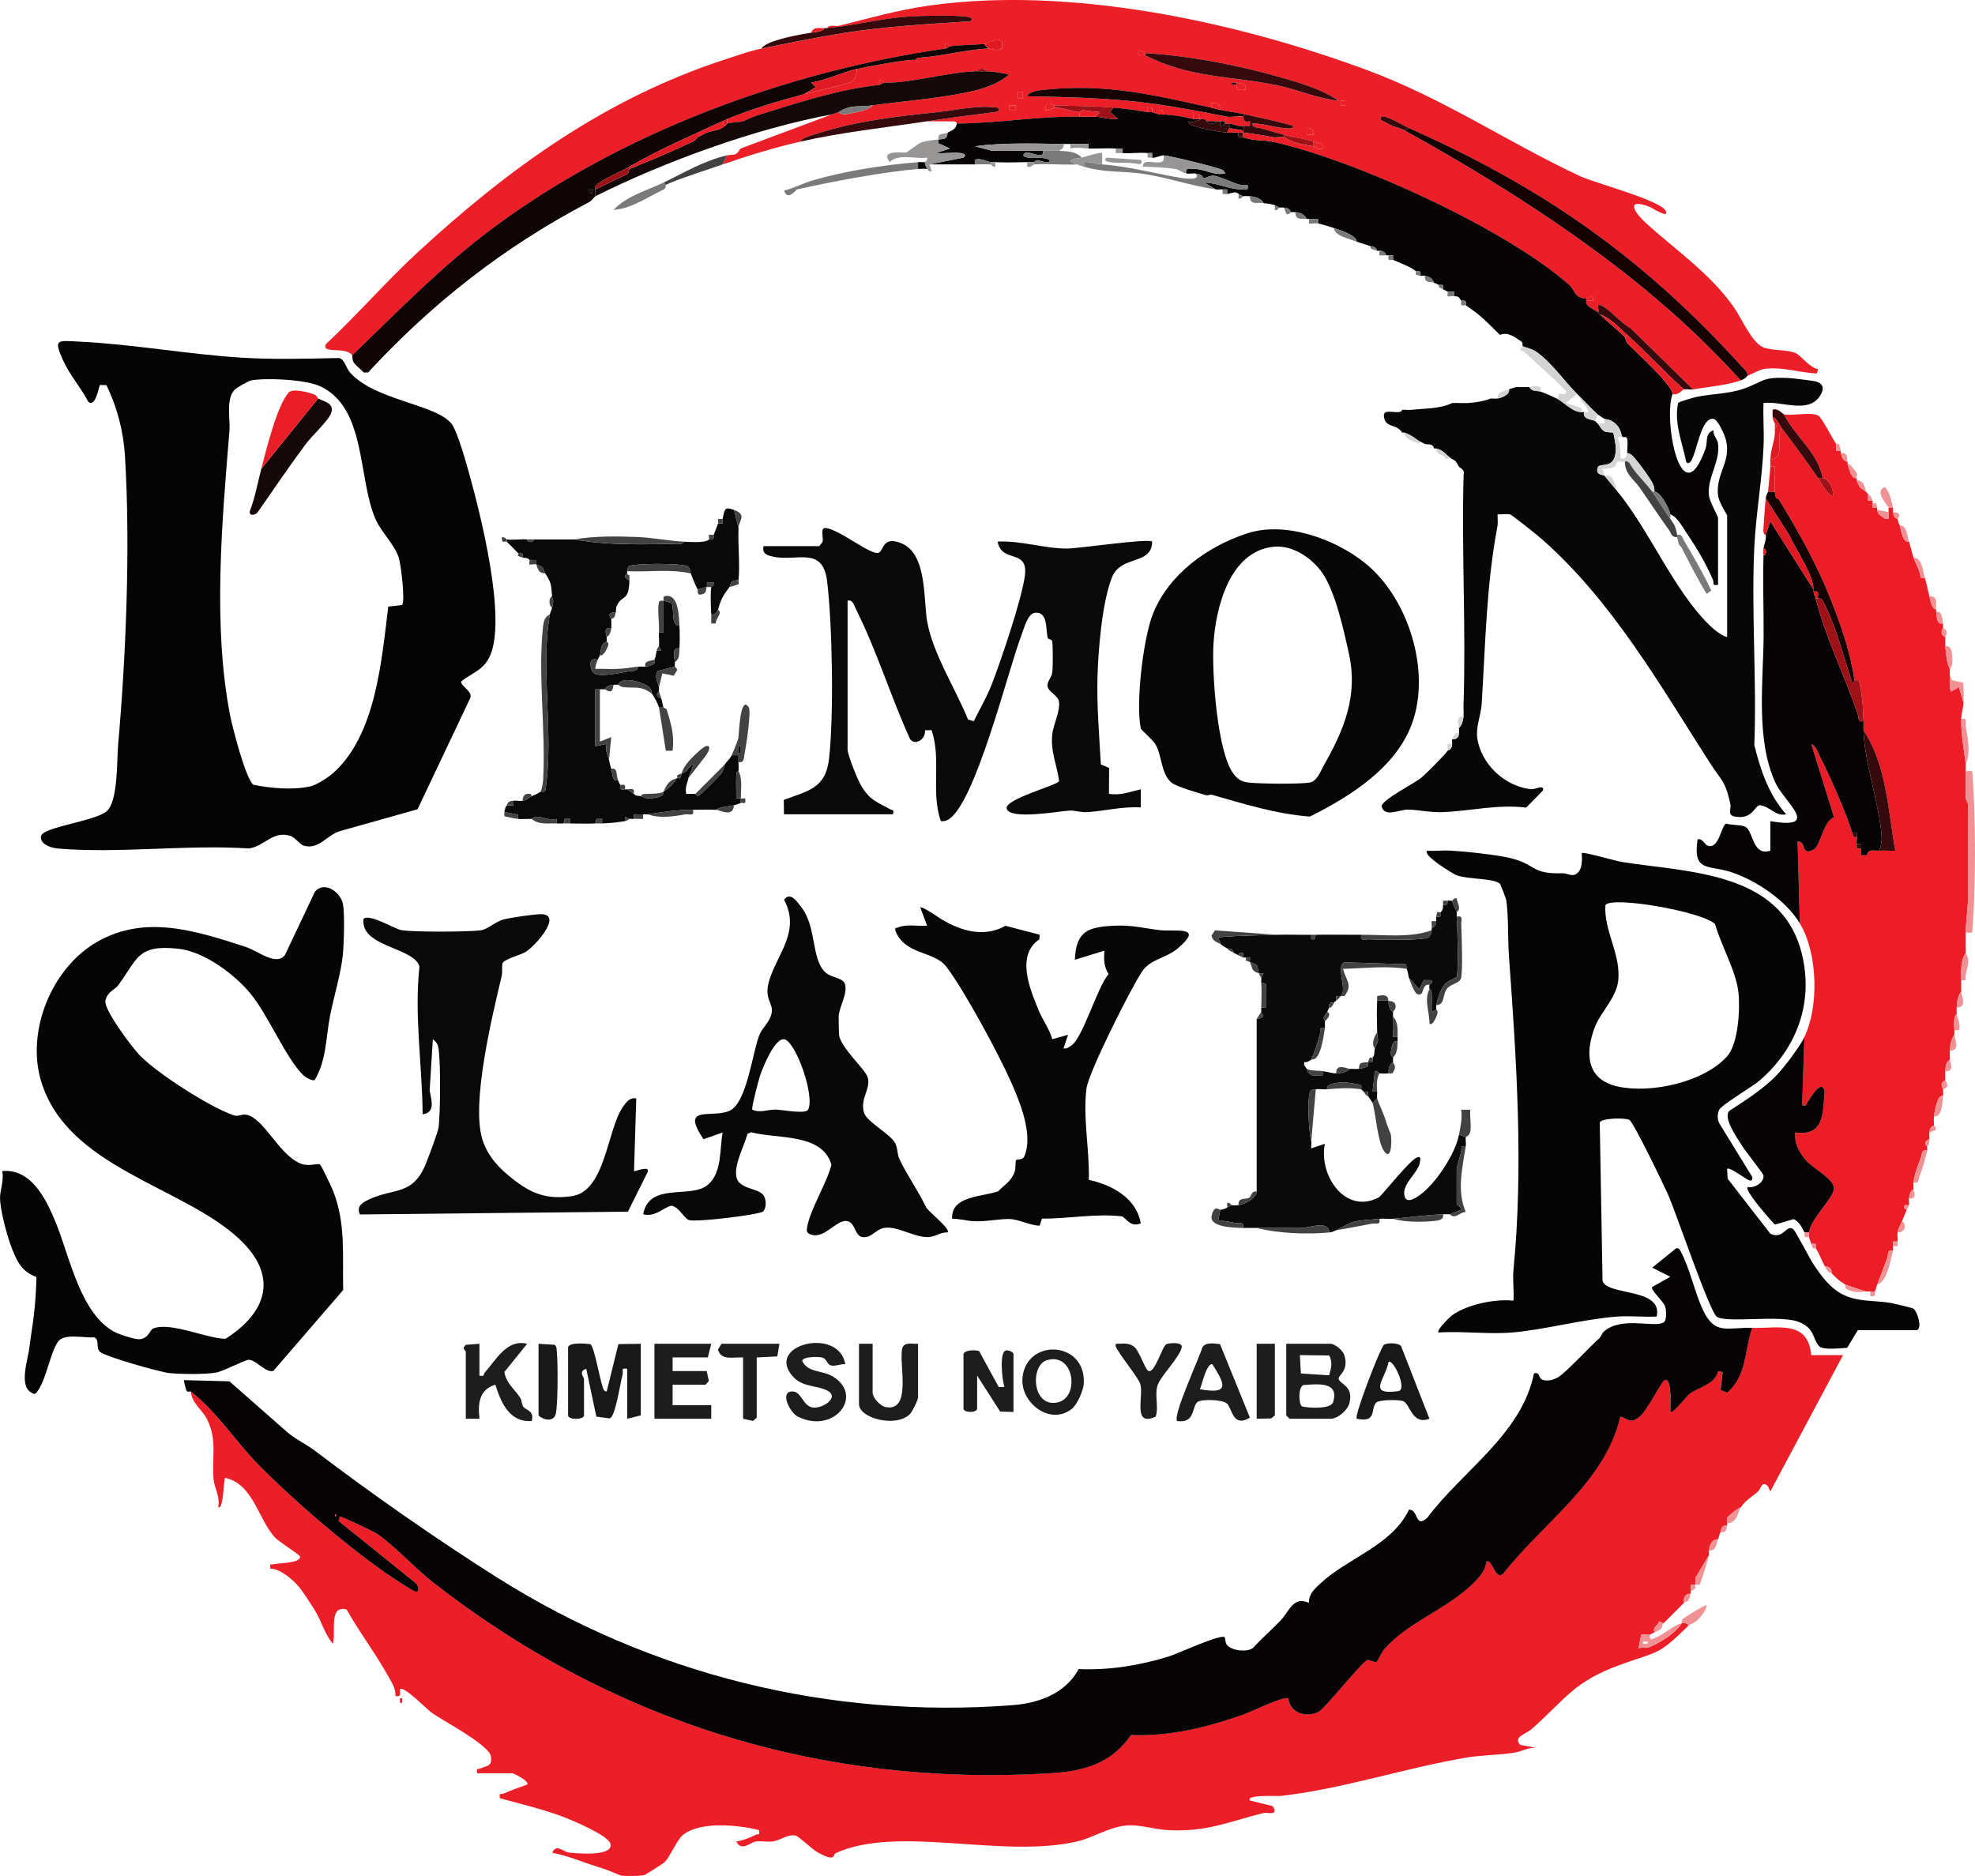
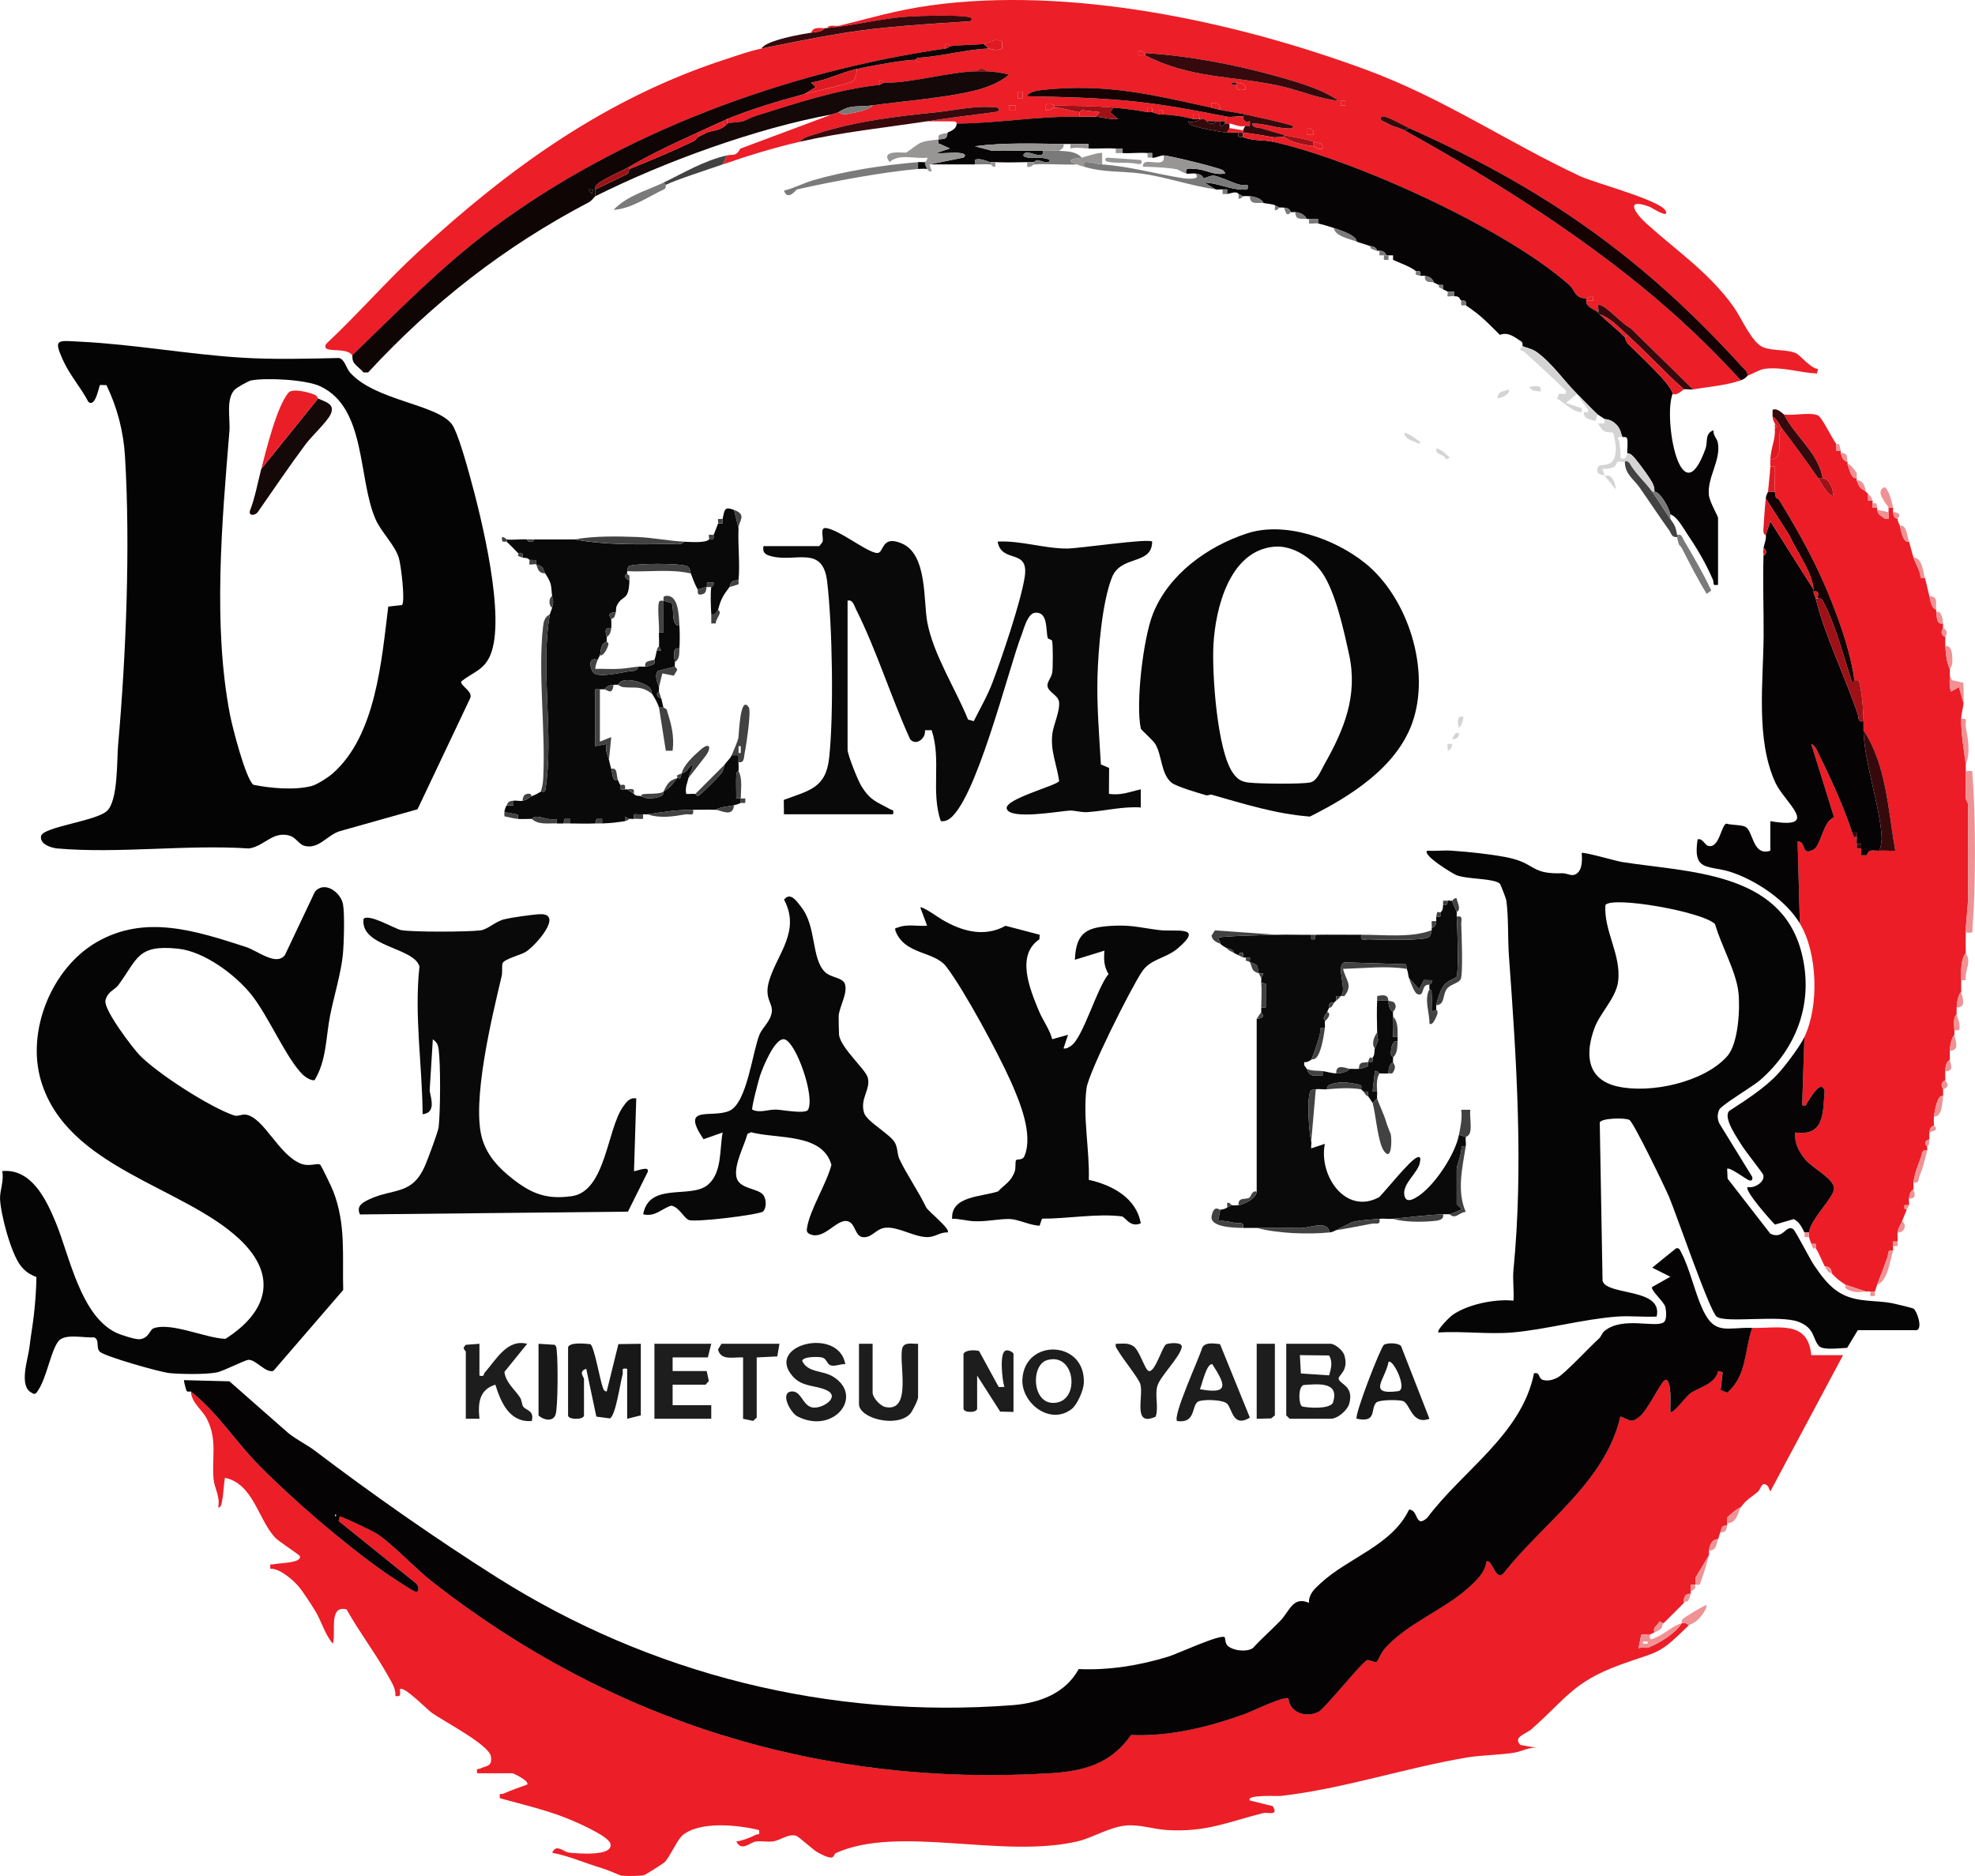
<svg xmlns="http://www.w3.org/2000/svg" id="Layer_2" viewBox="0 0 869.02 825.57">
  <defs>
    <style>.cls-1{fill:#070707}.cls-2{fill:#050505}.cls-3{fill:#060404}.cls-4{fill:#434242}.cls-5{fill:#140808}.cls-6{fill:#d4d4d4}.cls-7{fill:#df1a23}.cls-8{fill:#ea1e27}.cls-9{fill:#989595}.cls-10{fill:#160203}.cls-11{fill:#7b7a7a}.cls-12{fill:#360a0c}.cls-15{fill:#f09194}.cls-16{fill:#ec1d26}.cls-17{fill:#9e1117}.cls-18{fill:#ec1e27}.cls-20{fill:#050303}.cls-21{fill:#090909}.cls-22{fill:#1e1d1d}.cls-23{fill:#181818}</style>
  </defs>
  <g id="Layer_1-2">
    <g>
      <path d="M770.96 584.36c11.55.29 24.64-3.53 26 12h14l-32.01 59.99-.97-2.23c-2.8-2.89-3.16 1.17-4.44 2.28-2.93 2.55-5.17 3.47-7.58 6.96-.84-.14-5.57 3.93-5.78 4.24-.64.91-.03 2.08-.22 2.76-.08.29.06.67 0 1-2.89-.17-2.32 1.5-3 3-.48 1.06-.63 2.13-1 3-2.75-.06-3.74 2.69-4 5-.07.65.1 1.37 0 2l-5.43 9.11c-.9.9-.35 3.59-.57 3.89-.11.15-1.44-.13-2 0v3c-.14.08.1.67 0 1-2.58-.11-3.27 1.66-3 4-2.99 3.07-5.96 5.99-9 9l-1.85-.86c-.64 2.09-2.99 2.17-2.15 4.86-.81.32-1.89.97-2 1-1 .31-2.87-.45-3.85.15l-1.14 5.85c1.22-.56 3.48 0 4.33-.33 4.94-1.95 11.93-6.3 14.66-10.67.95-.2 2.62-.14 3 1-13.59 13.4-12.75 10.95-30.19 17.31-20.47 7.47-23.72 14.87-38.8 28.2-2.66 2.36-8.35 3.45-5.03 7.01l8.02 1.47c-3.93-.85-7.08 1.35-10.57 1.93-6.28 1.06-14.62 1.08-20.87 2.13-27.27 4.59-54.45 13.81-82.06 16.94-1.17.13-15.5-.69-13.49 2l10.03 2.48c2.84 4.5-2.35 2.6-4.02 3.01-15.84 3.96-25.1 8.54-42.5 7.51-5.81-.34-12.07-2.55-18.02-2-7.38.69-14.59 5.36-21.09 6.91-33.28 7.94-78.72-7.34-106.58 5.21-.9.4-.65 2.06-2.29 1.99s-4.92-1.79-6.41-2.72c-1.58-.98-7.85-6.75-9.02-6.97-3.52-.65-6.46 1.94-9.65 2.52-2.5.46-5.3-.26-7.9.1-2.43.34-6.21 4.67-8.55-.03 2.68-.32 6.21-1.69 8.58-2.92 1.03-.53 1.9.53 1.42-2.08-9.12-2.25-26.03-4.09-33.67 2.32-2.36 1.98-5.36 9.17-7.79 11.72-.66.69-8.3 5.46-8.79 5.67-1.36.59-8.46.56-10.31.35-.48-.06-6.09-2.58-8.68-3.34-7.26-2.14-14.3-5.33-21.76-6.74 1.79-4.21 4.96-.29 7.55-.04 3.82.37 19.59 1.76 18.06-3.97-.96-3.59-16.33-10.09-20.43-11.66-9.07-3.48-18.83-5.73-28.18-8.33-.46-2.78.44-1.51 1.5-1.98 3.36-1.5 7.02-2.8 10.49-4.02 1.15-1.53-6.07-4.99-6.5-4.99h-15.5c-.44-2.61.33-1.56 1.42-2.1 2.68-1.34 5.32-.67 4.61-5.35-.77-5.06-21.12-15.64-25.96-19.12-2.39-1.72-12.31-11.99-14.06-10.44-.05 1.98.79 3.56-2 3.01.28-3.16-1.57-5.86-3.02-8.49-5.59-10.11-12.79-19.48-18.44-29.59-8.05-2.1-4.57 10.06-6.04 15.07-3.55-4.08-4.91-9.66-7.7-14.3-1.63-2.7-5.38-8.49-7.26-10.74-2.65-3.18-8.56-8.18-12.55-7.96-.25-2.69 0-1.61 1.51-1.98 2.36-.57 12.27-.42 11.5-3.51-.17-.67-9.26-6.39-11.01-8.29-7.45-8.13-9.54-23.6-21.99-26.23-.59 3.25-.6 7.12-1.27 10.25-.21.97-.36 3-1.72 2.75 1.06-4.56-1.65-8.4-2.02-12.49-.84-9.42 1.74-16.99-2.81-26.19-2.22-4.48-6.79-7.04-7.18-12.32 11.86 9.43 19.57 21.96 29.99 32.51 15.27 15.47 37.33 34.41 55.08 46.92 2.01 1.42 12.06 8.13 13.45 8.55 2.41.74 1.7-2.54.54-3.55l-34.06-27.46.5-1.99c.91-.07 14.75 6.54 16.37 7.63 7.37 4.93 16.92 15.34 24.63 21.37 78.52 61.33 170.83 90.04 271.02 84.06 15.14-.9 27.05-3.94 36.15-16.85 17.43.64 33.59-3.42 49.83-9.17 3.03-1.07 17.83-8.32 19.39-6.92.66 6.47 8.12 8.66 13.46 5.77 3.52-2.43 19.3-22.32 21.25-22.65 1.28-.22 3.14 1.29 4.24.67.27-.15 2.05-4.08 3.17-5.38 9.9-11.43 25.78-17.02 36.98-27.01 3.27-2.92 7.6-6.92 8-11.51 2.38-2.17 3.92 8.89 7.54 5.07 17.49-22.35 44.75-40.1 51.46-69.06 4.13 1.4 4.42 3.3 8.51 0 3.42-2.75 9.37-15.19 11-16 1.85-.92 2.25 3.58 2.37 4.61.35 3.11.02 6.27.12 9.38.99 1.13 7.05-6.91 8.5-7.99 3.99-2.97 11.12-4.01 12.51-10l1.99.5-.9 7.83 2.91 1.18c8.72-7.52 7.53-18.48 10.98-28.52Z" class="cls-18" />
      <path d="M83.96 612.36c-.17-.14-1.25.34-1.77-.19-.34-.35-1.41-4.64-1.22-4.81l19.98.51 25.54 22.46c3.45 2.96 8.52 5.39 11.98 8.02 25.2 19.14 53.34 38.84 80.19 55.81 67.64 42.75 146.41 62.38 226.85 56.23 11.74-.9 23.27-5.12 29.12-15.88 13.44.57 26.68-1.56 39.5-5.5 3.77-1.16 23-10.05 24.72-8.53.29.25.21 2.37 1.03 3.42 1.94 2.48 8.79 3.35 11.46 1.32 3.69-4.11 8.3-8.08 12.02-11.97 4.15-4.34 5.55-10.96 12.6-7.89-.16-3.84 2.44-6.13 5-8.51 12.22-11.4 31.46-16.66 39.02-32.49 4.24-.22 2.52 8.55 8.05 3.55 15.56-20.82 41.56-36.77 46.95-63.56 3.13-.67 1.38 2.54 4.49 3.05 2.1.35 4.02-.22 5.88-1.18 3.13-1.62 14.21-13.62 18.28-17.22.86-.76 1.25-2.34 2.27-3.2 7.96-6.67 22.41-1.28 26.14-3.89 1.49-1.05 1.15-5.11.69-6.82-.62-2.32-6.7-7.49-5.75-8.73l7.99-4.5-7.98-4 10.5-8.51c1.42-.32 1.71.77 2.23 1.75 3.87 7.29 6 17.74 9.6 25.4 5.25 11.17 10.55 7.57 21.66 7.85-3.45 10.04-2.27 21-10.98 28.52l-2.91-1.18.9-7.83-1.99-.5c-1.39 5.99-8.52 7.03-12.51 10-1.45 1.08-7.51 9.12-8.5 7.99-.11-3.11.23-6.26-.12-9.38-.12-1.03-.52-5.53-2.37-4.61-1.63.81-7.58 13.25-11 16-4.09 3.29-4.38 1.4-8.51 0-6.71 28.96-33.97 46.71-51.46 69.06-3.61 3.82-5.16-7.24-7.54-5.07-.4 4.59-4.73 8.59-8 11.51-11.21 10-27.08 15.58-36.98 27.01-1.12 1.29-2.9 5.22-3.17 5.38-1.09.61-2.95-.89-4.24-.67-1.94.33-17.73 20.22-21.25 22.65-5.34 2.89-12.8.7-13.46-5.77-1.56-1.4-16.36 5.85-19.39 6.92-16.24 5.75-32.4 9.81-49.83 9.17-9.09 12.92-21.01 15.95-36.15 16.85-100.2 5.98-192.5-22.73-271.02-84.06-7.71-6.02-17.26-16.43-24.63-21.37-1.63-1.09-15.47-7.69-16.37-7.63l-.5 1.99 34.06 27.46c1.15 1.01 1.86 4.28-.54 3.55-1.39-.42-11.44-7.14-13.45-8.55-17.75-12.51-39.81-31.45-55.08-46.92-10.42-10.55-18.13-23.09-29.99-32.51Zm63.5 54v1c.65-.33.65-.67 0-1Z" class="cls-20" />
      <path fill="#040404" d="m183.74 356.13-33.95 9.56c-5.92 1.65-9.51 8.43-16.12 6.45-1.76-.53-3.75-3.53-5.75-4.23-7.7-2.68-11.63 4.64-18.44 5.47-27.18-1.8-57.23 2.32-84.06.02-2.8-.24-7.94-1.8-7.37-5.41.65-4.1 23.98-6.58 28.97-11.07s4.35-22.27 4.95-29.05c3.49-39.43 5.44-87.49 3.03-127.05-.66-10.93-3.4-21.53-8.16-31.34l-2.82-.06c-.45.29-1.93 10.07-5.1 7.47-3.48-6.62-8.21-11.71-11.33-18.67-4.16-9.29-2.26-8.35 7.85-7.85 23.57 1.17 47.44 5.58 70.97 7.03 14.23.88 28.6.45 42.85.15 2.49.75 3.06 4.44 4.69 6.31 11.01 12.55 38.63 13.98 45 23 2.47 3.5 6.35 17.4 7.7 22.3 5.07 18.24 16.23 62.93 8.99 79.41-2.83 6.44-7.7 7.3-12.7 11.33-.49 2 5.68 4.48 3.8 7.68l-23.02 48.56Zm-6.88-89.87c1.57-1.35-.44-17.91-1.41-20.89-1.9-5.8-7.69-11.18-10.18-16.82-7.88-17.93-3.95-49.1-24.42-58.58-6.31-2.93-23.55-3.82-30.35-2.56-1.19.22-6.15 3.07-7.07 3.93-4.21 3.96-2.03 12.95-2.49 18.51-3.28 39.84-7.34 85.44.27 124.75 1.04 5.39 6.83 27.92 10.25 30.75 7.55 1.53 17.83 2.5 25.56.58 2.44-.61 7.47-3.89 9.41-5.59 19.01-16.75 21.47-49.8 24.41-73.4l6.02-.68Z" />
      <path d="M363.96 12.36c.98-1.78 3.7-.64 5.3-1.04 13.49-3.31 24.95-6.84 40.22-8.95C470.56-6.08 542.7 9.13 601.13 30.7c34.25 12.64 62.09 31.86 94.16 46.84 6.43 3 35.67 10.66 37.67 15.34 1.53 3.58-6.18-1.52-7.12-1.87-10.91-4.12-6.74 2.53-1.38 7.37 13.13 11.87 27.75 21.72 38.34 36.65 3.51 4.96 8 15.86 13.15 17.85 4.24 1.63 10.36.81 14.24 2.55 2.03.91 6.43 6.69 9.77 6.95l-.5 1.99c-7.71-.37-15.19-3.07-23.04-2.05-2.05.27-5.17 2.1-7.45 3.05.02-1.98-1.35-2.77-2.48-4.02-43.75-48.19-87.09-78.53-146.52-104.98-1.69-.75-10.67-6.06-11.99-4.99-1.75 1.42 1.29 2.21 1.87 2.59 2.78 1.8 6.19 2.34 8.12 3.41 40.1 22.17 82.65 49.08 117.01 79.49 10.83 9.59 21.21 19.85 30.99 30.51-6.67 2.31-14.08 2.77-21 4l-27.53-26.98c-3.94-1.96-9.34-8.54-12.99-10.01-2.79-1.12-.07 2.91-1.48 2.99-1.18-1.12-5.45-2.4-5-5h2.99c.59-3.91-1.89-.97-2.99-1-5.22-.12-4.65-3.46-7.51-5.99-27.92-24.82-94.51-55.07-130.49-63.01v-2c1.24.23 4.48-.33 5 0 4.04 2.59 7.29 3 13 4 .76.13 2.25 1.8 4 .99v-1.48c-.26-.95-3.02-1.16-4-1.51-4.26-1.52-8.71-1.85-13-3-3.45-.93-6.98-2.04-10.49-3.01-1.37-.38-3.12.07-3.51-1.98 4.85-.17 9.7 1.77 14.47 2.03 1.1.06 3.79.65 3.52-1.03-6.98-2.05-13.95-3.43-20.99-5.01-3.79-.85-7.74-1.26-11-2-.06-2.68-1.52-3.39-3.99-2.99v1.99c-25.36-5.51-45.71-10.73-73.38-7.87-2.14.22-6.72.65-7.63 2.86 14.76.29 29.77.61 44.49 2.02s29.39 4.2 43.51 6.99l-1 2h-2c-.66 0-1.34.03-2 0-1.33-.06-2.67.01-4 0-.11 0-.45-1.03-2-1h-1l-.51-2.01h-2.49v2.01c-5.59-1.32-7.14-1.53-13-2l-.51-2.01h-1.48v2.01c-.33-.06-2.89-.88-3-1-.37-.41 1-2.81-1.99-1.99v1.99c-5-.9-9.94-1.55-15.01-2-9.11-.8-16.95-.68-26-1-.3-.01-3.91-2.7-4.01 1.49-.04 1.84 3.79-.49 4.01-.49 3.29-.05 7.63 1.63 11 2v2c-18.62-.3-36.45 2.97-54 3-.09 0 .07-.96-1.48-.97l-11.52-.03c9.92-1.5 19.53-2.76 29.51-4.01 1.37-.17 3.18-.71 1.49-1.99-9.24-1.17-17.69 1.06-26.51 1.98-17.76 1.86-35.51 3.83-52.63 9.37-2.34.76-6.55 1.67-7.86 3.64-11.05 2.51-23.29 6.27-34 10l2-4c2.76-.63 3.69.71 5.79-2.96l40.21-15.04c.3-.06 2.87-.92 3-1 1.72 1.3 3.11.95 5.02.59 2.55-.48 8.43-1.5 9.98-3.59 13.65-1.89 32.26-3.34 44.99-6.51 5.06-1.26 11.07-3.48 15-7-3.25-.93-6.61-1.32-9.99-1.49-.32-1.5-3.59-1.56-4 0-12.55.24-30.22 5.53-41 5-.13 0-1.01-1.38-1.99-.99v1.99c-18.47 2.01-36.34 7.99-54.02 13.51-2.63.82-4.94 2.16-5.75 2.42-1.98.62-5.06.45-7.24 1.08.16-.52-.11-1.37 0-2 10.86-4.41 21.66-7.66 34-11 3.8-1.03 19.11-4.37 20.99-5.51 1.52-.92 2-3.79 2.01-5.49 4.8-1.09 22.11-4.35 26-4 .12.01.96 1.39 1.99.99v-1.99c10.1-.73 20.34-3.63 30.01-4 .64-.02 3.82 1.35 6-.02v-2.94c-3.12-2.1-6.17.79-8 .97-4.97.48-9.73.28-15 1l-.51-.99h-1.48v1.99c-70.11 10.11-143.16 37.09-199.91 79.59-22.09 16.54-41.27 36.34-61.09 55.41-2.63-4.14-13.9-.36-11.52-5.01 13.92-13.01 26.5-27.6 40.5-40.5 40.19-37.02 82.57-67.61 135.23-84.77 4.94-1.61 10.56-3.65 15.79-4.71 11.3-2.29 24.46-4.95 35.73-6.77 18.33-2.95 37.71-4.03 56.26-5.24 1.62-1.24-.02-1.81-1.48-2-6.37-.81-19.35-.46-26.06-.04-11.86.75-23.72 3.99-35.46 5.04Zm140 11c-.58-.03-1.88-1.35-2.99-1-.76 3.36 1.88 1.42 2.99 2 19.64 10.13 37.85 8.96 58.25 13.25 8.62 1.81 17.77 5.85 26.75 6.74-6.96-5.07-18.3-8.32-26.79-10.7-18.49-5.17-39.11-9.16-58.21-10.29Zm40 13c-.7-.08-2.06-.3-2.01.5-.05 1.06 1.72.23 2.01.5.33.3-.66 3.15 3.99 1.99.8-2.37-2.08-2.76-3.99-2.99Zm-94 4.01h-1.99v2.99h1.99v-2.99Zm142 4h-1.99v1.99h1.99v-1.99Zm-145 2h-2.99v1.99h2.99v-1.99Zm131 12.98c.33-1.82-1.1-3.31-2.99-2.99v2.99h2.99Z" class="cls-18" />
      <path d="M807.96 195.36v3h2c.06.33-.08.71 0 1 .56 2.01.8 3.13 3 4 .09.31-.1.71 0 1 .72 2.09 1.72 6.72 4 6 .11.29-.11.71 0 1 1.8 4.79 2.17 3.2 4 5 .34.33.64.69 1 1v3h2c.14.28-.16.91 0 1v2h2c.06.33-.08.7 0 1 .73 2.76 1.14 2.04 3.52 3.99h1.48c0-.99.04-1.99 0-2.99-.02-.63.14-1.57 0-2h2c.14.58-.13 1.4 0 2 .32 1.45.26 2.51 2 3 .23 1.89.79 2.21 1 3 .6 2.29 1.32 7.63 4 7 .8 2.39 1.3 4.92 2 7 1.01 2.99 2.9 5.61 3.14 8.88l1.86.12c.82 2.7 1.28 5.32 2 8 .58 2.17.66 5.03 3 6 .05.32-.05.67 0 1 .33 2.14.06 5.62 3 5 .05.66-.05 1.34 0 2 .02.27-1.97 2.52 1 4 0 1.32-.09 2.69 0 4 .22 3.1.54 7.27 2 10-.04 1 .06 2.01 0 3-.13 2.31-.25 4.77.48 7.02l3.51-2.02 2.01 7c-.11 2.35-.97 4.45-1 7-.09 6.65 1.22 13.87 2 20v3c.14 3.83-.2 7.7-.04 11.54.05 1.31 1.04 2.59 1.04 2.96v41c0 4.21-.94 10.4-1 15.5-.04 2.99-.05 6.01 0 9-2.42 3.42-1.99 8.04-2 12 0 1.66-.06 3.34 0 5-1.42 1.72-1.95 4.84-2 7-.02.99-.05 2.01 0 3-1.61 1.26-1.14 4.93-1 7 .05.66-.02 1.34 0 2-1.46 1.75-1.9 4.8-2 7-.06 1.32 0 2.67 0 4-1.87 1.17-1.86 3.03-2 5-.1 1.31-.01 2.68 0 4-2.96 1.55-.99 3.51-1 4-.03.99.11 2.03 0 3-2.46-.97-3.72 6.66-4 9-.14 1.21-.02 2.73 0 4-1.64.49-1.78 1.5-2 3-.13.92.04 2.02 0 3-1.67.53-2.66 1.9-1 3-.13.6.14 1.43 0 2-2.59-.52-2.09 1.2-2.67 2.78-1.25 3.36-3.01 7.73-3.33 11.22-.09.98.06 2.01 0 3-1.55.95-1.69 2.41-2 4-.17.9.22 2.21 0 3h-1.99v1.49l.99.51c-.6 1.71-1.39 3.29-2 5s-1.58 2.52-2 5c-.2 1.21.15 2.72 0 4h-2v2c-.11.63.16 1.48 0 2-2.7-.58-1.92 1.38-2.48 2.97-1.44 4.08-2.94 8.02-4.52 12.03-.33.83-.5 1.79-1 3h-2c-.65 0-1.36-.07-2 0l-9-3c-3.09-2.17-3.17-2.04-6-5-.03-2-.98-3.1-3-3-1-1.83-2.95-6.67-4-8l-.03-1.96-1.97-.04c-.23-.73-.99-2.71-1-3-.03-.64-.07-1.38 0-2 .71-5.97 11.2-15.52 11.01-19.41-.21-4.57-9.63-8.76-12.99-13.11-2.68-3.48-4.51-6.92-4.03-11.47 12.89 1.88 12.12-8.88 12.9-18.35-1.67-5.4-6.44 3.58-7.6 5.08-.64.83.02 1.83-2.29 1.26l.99-29.99c6.52-13.69 5.84-36.95-2-50l-.99-35.99c4.04-.39 1.19 6.67 7.01 3.51 3.28-1.78 4.23-12.6 9.04-14.21l-10.05-32.31c2.11.92 2.86 3.73 3.84 5.65 4.36 8.53 11.41 24.38 14.15 33.35 1.17 3.84 1.25 1.17 2 2 .22.25-.15 2.19 0 3 .32 1.71-.9 2.34 2 2v3l2.5.02c.7-3.09 2.97-1.88 5.5-2.02 2.32-.13 4.68.1 7 0-3.19-17.67-3.84-37.73-14-53-.04-1.33.04-2.67 0-4-.21-6.68-.57-11.57-2.01-18-.65.05-1.36-.09-1.99 0-1.51-11.5-5.73-23.66-9.98-34.52-6.31-16.09-14.13-30.08-23.05-44.74-.91-1.5-1.66.4-1.96-3.75-.26-3.63.2-7.37 0-11.01h-2c.06-.99-.05-2 0-2.99 7.13-1.48 2.03-9.39 5-14 5.52 7.32 10.83 14.42 16 22 1.78 2.62 3.51 6.7 6.49 8.01.6-2.77-1.7-7.94-4.49-8.01-1.79-10.92-12.18-18.45-17-28 4.01.77 11.6-1.16 15.01.49 1.71.83 6.21 10.19 7.99 12.51Z" class="cls-16" />
      <path d="m817.46 585.36-4.7 7.79c-2.94.07-10.49 1.16-12.33-.75-2.93-3.05-1.71-8.02-9.23-10.77-8.33-3.05-31.79.72-35.82-2.18-3.09-2.23-17.9-45.58-21.06-52.94-1.86-4.32-15.44-32.48-17.35-33.65-1.74-1.07-12.58-.88-13.06 1.18l1.23 69.64c2.02 6.66 26.7 2.91 23.81 15.69-5.75.31-11.76-.42-17.49.02-15.18 1.16-31.52 5.76-46.01 6.99-10.42.88-21.96-.66-32.5-.01-1.04-.93 5-6.83 5.96-7.53 6.65-4.85 19.03-7.33 27.03-6.46.32-4.38-.42-9.18 0-13.5 4.45-45.47 1.35-92.23-1.98-138-.57-7.83-.12-17.23-1.18-24.73-.09-.66-2.53-7.01-2.82-7.27-2.94-2.51-14.16-1.8-19.21-3.79-1.42-.56-15.04-8.78-12.79-10.7 3.48.19 7.06-.26 10.54-.05 6.65.4 20.64 1.86 26.74 3.44 10.69 2.77 8.66 6.94 22.21 6.51 1.87-.06 3.82 1.27 5.47.62 3.44-1.36 3.29-6.41 3.04-9.52.58-.69 15.09 3.52 17.57 3.92 29.16 4.64 69.94 4.03 79.15 39.85 5.52 21.48-1.74 41.81-18.25 56.2-3.17 2.77-16.97 10.87-17.96 13.03-.9 1.95-.85 4.01.03 5.95l14.47 23.53c.33 1.3-.2 1.99-1.5 1.49-1.22-.46-8.61-6.01-9.51-4.98l.2 4.29 18.79 24.23c5.74 2.82 6.87-4.13 10.03-2.04 1.08.72 7.33 13.14 9.17 15.83 3.39 4.96 6.83 9.83 12.26 12.74 7.04 3.76 14.66 2.67 21.97 4.03 1.45.27 8.99 2.08 9.57 2.43 1.42.84 4.15 8.41 1.5 9.49h-26Zm-62.81-178.69c-5.46-5.49-45.36-12.46-48.26-8.38-.74 11.54 7.06 21.84 5.6 33.59-.91 7.36-7.9 13.74-10.42 20.58-4.17 11.34-3.43 22.59 10.13 25.65 14.55 3.29 38.07-1.83 48.26-13.26 4.9-5.49 5.75-20.65 4.99-27.98-.97-9.37-7.72-20.93-10.3-30.2ZM133.31 473.02c-7.41-7.24-15.31-26.23-22.93-35.57-7.11-8.72-20.58-18.75-32.04-19.96-18.04-1.9-17.67 4.42-26.35 16.12-1.49 2.01-4.81 2.79-5.6 6.75s11.79 20.63 15.07 24.02c7.77 8.02 31.14 23.05 41.56 26.49 1.7.56 3.29-.64 5.2-.34 7.79 1.23 14.13 17.16 23.74 21.39 4.04 1.78 7.52-.26 8.88.59.55.35 5.23 10.25 5.79 11.71 5.64 14.56 3.97 28.26 4.38 43.47l-30.7 35.58c-3.36 1.11-7.66-4.88-10.84-4.86-1.7 0-10.96 4.95-14.22 5.57-4.87.93-15.56.77-20.66.28-4.19-.41-28.18-7.23-30.63-9.37-1.88-1.64.01-5.48-2.62-6.38-4.42.38-13.08-1.92-15.81 1.93-3.3 4.64-4.97 15.63-8.69 21.31-.78 1.2-1.39 2.33-2.89 1.16-5.88-2.89-1.58-14.84-.99-20.05.54-4.77 1.41-9.46 1.93-14.07.63-5.53 1.05-11.22 1.14-16.8-3-1.19-5.06-2.49-7.05-5.13-4.22-5.59-8.61-22.17-8.96-29.13-.19-3.68 1.88-8.26.94-12.37 12.95-1.23 19.49 12.68 23.66 22.85 6.07 14.78 10.86 40.9 26.64 48.36 1.78.84 8.31 2.96 10.1 2.79 4.27-.4 4.41-4.2 6.26-4.84 7.91-2.73 22.92 4.42 31.58 4.66 18.5-11.76 23.28-27.73 6.24-43.8-24.73-23.32-75.85-31.27-87.37-69.63-6.64-22.1 4.74-49.82 24.57-61.21 21.2-12.18 43.21-5.04 65.48 2.16 5.27 1.7 13.43 8.64 17.26 3.57l13.17-27.82c4.27-5.08 11.42.3 12.37 5.46.8 4.38.41 17.03-.03 21.87-.76 8.34-4.07 19.01-5.68 27.32-1.86 9.58-1.54 19.62-6.79 28.25-1.37.38-4.09-1.35-5.1-2.34Z" class="cls-2" />
-       <path d="M710.96 215.36c14.68 17.58 25.23 44.01 40.97 59.53 1.99 1.96 5.29 4.73 8.03 5.47v-53.5c0-.49-3.63-5.46-4.02-8.97-1.2-10.82 8.17-16.33 1.72-28.73-.87-1.68-1.74-3.62-3.34-4.73-7.12-2.13-8.21 22.94-12.35 18.94-1.69-8.6-5.48-17.15-3.57-26.06.37-.53 6.95-2.42 8.3-2.7 5.93-1.25 14.16-1.3 20.46-3.53 9.41-3.33 7.9-5.37 20.28-4.69 1.36.07 10.69 1.19 11.53 1.45 3.45 1.07 3.74 3.21 2.03 6.08-5.08 8.53-17.12 2.39-25.05 3.44-.22 6.15.29 12.39.05 18.54-.56 14.69-3.4 30.22-4.09 44.92-1.35 28.64 1.12 58.32.01 87.07 2.72 10.98 6.37 21.95 14.03 30.46-4.67 1.06-6.83-3.32-11.55-4.01-2.37.04-3.13 6.44-10.93 5.03-3.72-.67-1.52-3.02-2.14-5.79-2.28-10.24-3.93-10.05-8.71-17.49-22.21-34.58-42.96-71.26-74.11-98.78-1.67-1.47-13.19-10.75-14.07-10.93-1.69-.34-3.72.1-5.48-.03-.07 1.77.24 3.63-.1 5.4-4.87 25.71-5.25 51.8-6.91 78.09-.31 4.84-2.63 9.92-1.93 14.95 1.58 11.43 12.18 21.33 23.62 22.51 2.1.22 5.77-2.32 5.32.54l-7.45 7.58c-12.42-1.63-25.02 1.6-37 1.98-5.52.17-10.18-1.02-15.04-1.12-3.55-.08-10.21 3.65-11.55-1.42.02-2.85 14.19-9.97 17.29-12.47 1.89-1.52 10.83-10.38 11.75-12.03 1.41-.49 2.01-1.52 2-3 .12-.61-.18-1.54 0-2 2.02.07 3.1-1.01 3-3 .08-.08.04-1.5 0-2 1.32-1.22 1.81-3.29 2-5 .18-1.56-.06-3.37 0-5 1.16-33.77-.91-67.77.05-101.57.61-2.2-1.76-2.91-2.05-3.43-2.38-4.14-1.6-2.11-4-4-2.1-1.65-3.08-3.33-6-4-.31-.07-.68.06-1 0-.48-2.49-3.03-1.55-4-2-.59-.27-1.41-.69-2-1-2.36-1.24-3.55-2.8-7-4-.3-.1-.7.1-1 0-2.37-4.03-7.79-1.8-8.04-7.48-.12-2.8 4.25-1.22 6.56-1.55 1.62-.23 1.39-.96 1.48-.97 1.3-.16 2.7.15 4 0 5.86-.66 12.79-.41 18-3 2.32-.1 4.68.09 7 0 2.78-.11 7.42-.9 10-2 .93.04 2.14.13 3 0 1.86-.27 5.6-1.85 5-4 .97-.47 2.68-.79 3-1h3c1 0 2 .03 3 0 1.08 2.17 3.48 1.48 5 2 1.69.58 5.63 2.31 7 3 3.2 1.61 6.97 6.09 11 6 .11.11.64-.06 1 0-.65 3.43 3.92 3.16 5 4 .34.26.6.72 1 1 .78.54 1.37 2.6 3.05 3.47 1.2.62 3.4.27 3.81.66.24.22 1.15 5.58 1.16 6.42.15 10.7-7.21 6.07-8.02 8.96-.96 3.41 2.51 2.97 2.99 3.49 1.15 1.24 3.59 4.32 5 6Z" class="cls-1" />
      <path d="M504.96 49.36c.61.11 1.36-.07 2 0 .11.12 2.67.94 3 1 .6.11 1.34-.05 2 0 5.86.47 7.41.68 13 2 .84.2 2.06-.13 3 0h1c-.7.01-4.03 2.06-6 1.01-.27.22.53 1.29.98 1.51 3.04 1.43 12.39 3.13 16.02 3.48 1.64.16 3.37-.19 5 0-.51 2.92.91 1.61 2 2 5.04 1.78 8.86 1.09 13 2 35.98 7.93 102.58 38.19 130.49 63.01 2.85 2.54 2.29 5.87 7.51 5.99v1c-.45 2.6 3.82 3.88 5 5 .34.32.66.67 1 1 3.29 3.18 7.74 6.73 11 10 .18.18.37 1.95 1.43 3.02 3.57 3.63 19.58 18.09 19.57 21.98-4.21 10.65 3.61 54.6 14.51 24.01 1.02-2.87-.41-6.67 3.48-8.01-.28 2.14 1.64 3.74 1.95 5.56 1.33 7.83-4.78 15.17-3.97 22.96.32 3.01 4.03 9.31 4.03 9.98v29.5c-2.9.52-1.62-.78-2.24-2.21-3.3-7.57-6.93-13.68-11.54-20.51-1.63-2.42-4.4-7.47-7.22-8.28-.48-2.74-4.36-9.91-7-10 .19-2.68-1.35-4.68-2.69-6.75-1.27-1.95-4.5-6.29-5.97-7.98-1.06-1.21-1.62-1.9-3.34-2.27.08-1.71.37-4.98.01-6.33-.29-1.09-1.94-.57-2.01-.67-.92-1.23-.38-3.88-3.96-6.56-1.86-1.39-3.84-1.29-4.04-1.44-.84-.62-2.82-1.84-3-2-1.48-1.27-6.26-6.28-8-8-.33-.33-.66-.67-1-1-5.75-5.65-10.96-13.57-17.96-18.54-1.96-1.39-5.82-2.23-6.04-2.46-.13-.14.21-1.57-.46-2-3.11-2.02-5.79-4.41-9.54-3-5.72-5.6-8.03-8.36-15-13 .36-1.85-.18-2.3-2-2-.35-.48-.92-1.49-1.28-1.68-.79-.41-1.27-.19-1.72-.32l-.03-1.97-2.97-.03c-.29-.3-1.44-.72-2-1l-.05-1.96-1.95-.04c-.08-.08-1.58-.8-2-1-.87-2.18-1.97-2.46-4-3-.55-.15-1.37.1-2 0 .35-1.89-.12-2.33-2-2-1.38-1.61-7.66-3.93-10-5v-2h-2c-.06-.11-.68.06-1 0-.44-1.44-1.53-2-3-2-.08-.13-.66.09-1 0-.43-1.43-1.54-1.99-3-2-.51-.32-5.2-1.67-6-2 .13-2.7-7.34-5.13-10-6-2.27-.74-4.65-1.51-7-2v-2c-1.32-.1-2.68.1-4 0-.33-.03-.67.03-1 0-.86-1.95-2.99-2.81-5-3-.65-.06-1.34.01-2 0-.49-1.59-1.49-1.83-3-2-.58-.06-1.45-.09-2 0l-2-1c-.34-.46-3.98-.82-5-1-.81-2-3.99-2.83-6-3-.87-.07-2.19-.13-3 0l-2-1c-.89-1.49-3.81-.1-5 0v-2h-2c-.97-.09-2.06.14-3 0l-5-2.99c5.45.03 11.08 2.97 16.47 3.03 2.07.02 2.91.59 2.53-2.03-1.41.05-2.83.15-4.21-.28-2.4-.75-8.45-3.49-10.37-3.74-2.07-.27-3.65 1.08-4.85 1.04-.38-.01.22-1.57-3.57-2.03-1.26-.15-2.86.24-4 0-.59-2.89 1.61-2.09 3.5-2.04 5.01.13 8.41 2.97 13.5 2.03.29-.21-.51-1.24-.99-1.5-2.07-1.14-23.49-6.4-26.01-6.49-1.05-.04-4.38 1.47-5 1v-2c-.66-.09-1.35.06-2 0-3.53-.34-7.42.24-11 0v-2c-.99-.08-2.01.06-3 0-3.96-.25-8.03.12-12 0v-2c-2.65-.06-5.34.06-8 0-1-.02-2 .01-3 0-12.82-.16-26.43-.68-38.99 1.01l7.5 1.98c7.49.19 15.02-.2 22.49.01.58 4.37-6.19-.27-8 1.01-1.58 1.2-.02 1.82 1.48 2 3.09.36 6.36-.47 9.51 1.01-.3 2.36-4.15.07-5.54.12-.84.03-1.33.86-1.46.86-1 .03-2-.02-3 0-4.61.09-9.4.2-14 0-.66-.03-1.34.04-2 0-1.16-.07-4.57-2.06-7.01-1v2c-6.65-.07-13.34.05-19.99 0l15-3.01c1.6-1.31-.11-1.82-1.49-2-3.27-.42-7.15.31-10.51 0l5.99-2-4.32-1.98c-1.15-.01-.69-1.2-.68-2.01 2.4-.28 3.75.2 4-3 1.75-.91 3.87-1.51 4-4 17.55-.03 35.38-3.3 54-3 2.33.04 4.67-.08 7 0 3.39.11 6.55 1.4 9.99.99l-3.49-2.99 1.49-2c5.06.45 10 1.1 15 2Z" class="cls-3" />
      <path d="m360.46 240.36 1.34-1.66c.95-1.43-1.38-6.7 1.62-6.33 6.29.78 20.34 12.57 23.35 10.8 2.23-1.31 1.71-7.46 9.93-4.06 11.44 4.73 9.54 25.24 11.31 34.68 2.68 14.31 12.5 29.39 17.94 42.86l2.51.71c2.75-5.52 5.98-11.04 8.18-16.84 4.12-10.85 12.66-36 14.26-46.74 1.9-12.76-10.11-5.49-11.94-15.44 10.13-.54 20.35 3.05 30.5 3.06 5.23 0 36.02-4.6 37.5-3.06-.05 10.56-13.73 5.71-17.7 15.8-4.34 11.04-6.01 31.69-6.35 43.65-.36 12.9.77 25.85 1.49 38.62l3.62 1.53-.07 11.4c5.25.82 9.14-.88 14-2v8c-7.87-.53-15.69 1.52-23.46 2.05-2.87.2-5.52-.8-7.86-.68-4.38.23-26.45 4.28-27.67-.89-1-4.23 22.82-10.34 23.07-12.14-1.05-7.4-3.89-13.11-2.99-20.76.46-3.88 3.46-10.05 2.95-14.03-.39-3.03-4.85-4.28-5.09-7.11-.15-1.87 1.77-3.51 2.11-5.89.3-2.14.36-12.05-.08-13.86-.18-.74-1.72-.58-1.94-1.4-.88-3.3.23-11.41-5.4-11-3.42.25-4.94 6.79-6.09 9.76-5.8 14.91-20.51 75.27-32.55 81.45-1.02.53-1.87.64-2.99.5-4.48-13.01.35-26.83-4.02-40.01l-2.95.03c.5 3.54-3.88 7.07-6.52 3.95-8.49-18.63-14.65-38.91-23.82-57.2-.83-1.66-1.45-4.44-3.7-3.77v65.5c0 2.34 4.49 13.49 6.02 15.98 4.04 6.6 6.66 6.9 12.69 10.29 1.12.63 1.71-.11 1.29 2.23h-48l-.07-6.33c10.78-4.07 18.46-4.98 19.94-18.3 2.12-19.04 1.45-58.68-.87-77.88-1.92-15.91-13.59-8.44-24.07-10.93-2.69-.64-4.52-1.35-3.94-4.56h24.5Z" class="cls-21" />
      <path d="M600.59 247.74c19.05 15.3 29.11 47.36 20.77 70.52-7.04 19.55-27.33 32.26-44.99 41.09-14.9-1.13-28.9-5.55-43.12-9.59-.74-.21-1.84.41-2.57.2-3.26-.95-13.13-3.81-15.24-5.57-4.63-3.87-4.08-11.8-7.07-16.93-.91-1.57-6.29-6.34-6.39-6.79-2.36-10.98 1.04-39.67 5.3-50.47 6.89-17.44 24.03-29.81 41.51-35.49 16.64-5.41 38.46 2.33 51.79 13.04Zm-39.9-7.16c-19.62 1.71-25.88 26.91-26.77 43.24-.68 12.38 1.62 46.69 8.65 56.43 1.91 2.64 3.56 3.74 6.87 4.13 4.65.55 22.84.76 27-.04 3.1-.6 4.69-5.11 6.21-7.79 8.78-15.45 14.88-30.38 10.99-48.38-2.19-10.11-5.98-27.71-11.87-36.13-4.52-6.47-12.91-12.18-21.09-11.46ZM414.6 404.74c8.37 4.93 18.33 7.96 27.86 2.67l15.02 3.94-.14 2c-10.42 7.05-4.17 21.93-.27 31.4 1.79 4.34 4.69 8.02 5.93 12.58l6.95-1.96-1.99 5.99c1.39.27 2.26-.46 3.33-1.16 5.22-3.41 11.4-25.6 16.48-31.54-2.07-3.43-2.1-6.35-1.82-10.3l-12.99 4c.49-12.85 6.03-14.44 17.5-14.99 7.74-.37 12.77 1.14 20.01 1.97 6.73.78 19.74-2.15 7.73 8.03-5.22 4.43-11.82 4.53-15.63 10.1-4.74 6.94-23.6 44.42-24.5 51.5-1.65 12.93 1.41 27.22 1.02 40.25 10.13 2.21 20.93 7.91 22.86 19.13-4.87 2.06-6.65-2.86-8.46-3.08-10.8-1.33-24.03 1.1-35 1.02l-1.05 3.09c-4.04-.06-9.41-2.82-13.08-2.93-4.61-.14-10.5 1.26-15.96.96-3.24-.17-6.23-1.15-9.46-1.05-.54-10.13 12.98-9.62 20.23-12.07 3.11-3.31 5.72-4.19 7.35-8.86.5-1.43.09-4.36.59-4.9.55-.61 2.8.27 3.67-1.82 3.92-9.44-2.04-23.84-5.97-32.69-5.54-12.45-20.43-40.11-28.41-50.59-5.4-7.08-18.08-5.03-22.35-15.67-.45-1.74.05-1.17 1.13-1.63 3.77-1.58 8.71-.42 12.76-.76l-2.99-7.99c.75-.8 8.31 4.59 9.64 5.37Z" class="cls-1" />
      <path fill="#0a0a0a" d="M638.96 396.36c.12 1.47 1.86 4.03 2 5 .09.64-.05 1.35 0 2 .35 4.68.9 22.78.04 26.33-.19.78-3.9 1.72-5.5 3.71-1.7 2.12-2.96 6.26-3.54 8.96-.13.59.11 1.38 0 2l-1.99 1c-.08-2.83.13-5.68-.04-8.52-.1-1.6-.97-1.4-.97-1.48-.04-.64-.06-1.36 0-2 .01-.11 1.47-.56 1-1.99l-3.43-.07-2.07 4.04-4.5-4.98c-.4-1.09-.28-2.37-1-4-.21-.48.03-1.44-.46-2.02l-26.9-.84c-4.1 1.35 1.42 12.35-1.64 14.86-.23.19-1.42-.16-2 0v2c-.43.35-.64.34-1 1-1.83-.35-2.31.19-2 2-.64.76-.73 1.64-1 2-2.76 3.63-.9 2.89-1 4-.09.98.13 2.04 0 3-2.95-.6-1.76 1.47-2.27 3.18-1.08 3.68-2.17 7.32-3.73 10.82-.97.51-1.66 1.29-3 1.01-.6 1.56.71 2.27 1 2.99 1.47 3.71 2.79 2.9 7.01 3v-2c1.97.26 4.17 1.02 5.99 1 2.05-.02 4.51-.44 6-2 1.31-.01 2.71.12 4 0 .83-.08 3.5-.72 3.86-1.17.44-.57 0-1.4.14-1.83 1.42-.33 2.43.81 2-2 1.08-.9.66-3.21 1-4 2.3-5.36 1.09-2.68 1-7-.1-4.59-.22-9.43 0-14h5c-.02 1.85.32 3.93 2 5-.1.61.04 1.35 0 2-.19 2.75-.14 5.89 0 9.01h2c0 .65.03 1.33 0 1.99-2.45-.92-3.03 3.68-2.96 5.45.03.85.95 1.39.96 1.55.06.66-.08 1.35 0 2-1.72 1.08-2.04 3.11-2 5-1.15.13-2.82.1-4 0-.18-.01-1.02-1.45-1.99-1l-1.01 9.01h2c.06.96-.16 2.12 0 2.99l-2 2c-.05-.19-1.75-2.66-2-3l-.02-1.97-1.98-.03c-.24-.38-.84-.68-1-1-.14-.29.36-1.35-.18-1.79-.43-.36-6.22-1.28-7.32-1.29-1.23 0-8.4.3-7.5 3.08-1.6.14-3.51-.25-5 0-.68.11-1.42 0-2.03.43-2.2 1.85-.89 19.28.03 22.57.22.78-.18 2.08 0 3l5.99-2c-2.81 13.99 9.16 31.53 23.95 23.45 3.16-3.22 13.37-16.1 16.57-17.44 1.98-.83 1.49 1.09 1.27 2.29-.83 4.54-7.59 9.06-6.83 14.17.63 4.2 4.55 1.71 6.98-.04 6.85-4.96 15.52-18.07 17.07-26.43l3 1c-.21 1.21.19 2.76 0 4l-1.92.07c.37 2.95-2.08 8.17-2.08 10.43v15c0 .33 2.54 2 2 2.49l-5 2.01c-1 .02-2-.05-3 0-7.46.34-14.97 1.33-22 2-1.94.19-4.07-.22-6 0-4 .45-8.08.45-12.03 1.47l-6.97 3.53c-.42.06-1.31.84-3 1-.68-5.62-8.68-1.98-12.45-1.95-6.46.05-13.4-.07-19.55-.05-2 0-4 .03-6 0 .59-2.99-1.45-1.79-3.31-2.14-2.58-.48-5.02-1.21-7.7-.86l1.01-5c.71 0 2.63-.53 3-1l2-1c.78.12 2.19.1 3 0 2.64-.32 7.88-3.1 8-6v-76c4.68-.41 2.01-2.46 2-3-.02-.67 0-1.33 0-2h2l.02-10.37-2.02-.63c-.06-.65.09-1.36 0-2l.99-1.99c-.63-.12-1.5.16-1.99 0-1.14-3.5.51-3.43-4-5-.17-.4.22-1.35-.03-1.96l-1.97-.04c-.12-.17-.76.15-1 0v-1.99h-1.49l-.51.99c-.82-.33-1.33-.68-2-1-.43-1.43-1.54-1.99-3-2-1.09-.71-1.88-.99-3-2 .22-1.72-2.46-2.73.48-3 7.58-.7 17.09-.76 24.52-1 4.98-.16 10.02.08 15 0v1.99l1.49.01.51-2.01c6.65-.11 13.35.05 20 0-.56 3.03 1.53 1.92 3.45 2 4.35.17 23.93.7 26.15-.92 1.08-.79 1.14-1.91 1.4-3.08.07-.32-.06-.68 0-1 1.44-.43 2-1.53 2-3 .06-.65-.1-1.37 0-2 1.82.36 2.31-.19 2-2 1.22-.86.88-2.87 1-3 .11-.12 1.12.16 1.64-.36s.28-1.59.36-1.64c.34-.22 1.47.2 2 0Z" />
      <path fill="#080808" d="M352.38 398.95c7.02 8.56 4.48 22.91 10.66 28.84 2.67 2.56 7.85 2.35 8.75 5.28 1.26 4.1-2.34 9.63-2.77 13.93-.05.53.1 8.18.18 8.6 1.09 5.9 11.43 14.78 12.57 18.46 1.6 5.16-3.49 9.21-1.59 15.6 1.19 4 11.67 9.46 13.67 13.33 1.26 2.43.87 4.88 1.91 7.09 3.18 6.77 8.08 13.63 11.76 21.24.79 1.64 10.98 9.64 9.46 11.04-3.78-.15-5.37 2.23-9.45 2.04-5.84-.27-12.52-4.72-18.08-4.1-4.13.46-5.77 4.61-9.94 4.12-3.59-.56-3-6.69-7.07-7.09-4.8-.48-10.31 8.92-16.5 5.57-1.17-.8-.98-1.58-.79-2.8 1.2-7.62 8.64-19.45 10.69-27.49-3.99-14.1-23.75-11.26-35.36-14.35l-1.59.73c-1.43 5.37-5.88 13.28-4.89 18.83.99 5.6 9.63 4.91 11.91 8.13 1.32 1.86 1.45 5.58-.16 7.18-1.42 1.4-30.03 4.94-32.74 3.72-2.18-.99-4.38-5.86-7.68-6.28-4.47 1.44-6.99 5.04-12.34 3.79 2.71-14.44 20.97-6.59 28.5-12.99 6.33-5.37 5.07-15.7 6.49-23l-8.43 2.97c-10.42-15.48 3.58-9.04 11.41-12.51s10.19-26.46 13.3-33.7c1.3-3.02 4.74-5.61 5.33-9.74s-3.59-5.86-1.09-14.03c3.6-11.74 13.86-21.64 6.48-35.48 2.92-3.6 5.7.96 7.42 3.06Zm-21.39 89.36c3.54 1.65 6.67-.11 10.48-.01 2.89.08 12.71 2.05 14.06.12 3.19-5.81-5.17-29.44-10.19-31-4.27-1.32-9.8 12.63-10.9 15.91-.64 1.89-3.9 14.36-3.44 14.98Z" />
      <path d="M225.55 518.78c8.31 6.5 14.83 9.15 25.96 7.63 15.02-2.05 15.57-29.46 22.63-39.37 1.48-2.08 2.86-4.15 5.82-3.67l-.99 31.99c.32.38 7.26-2.79 5.98.49l-8.65 17.36-117.91 1.23c-1.67-3.52.87-5.11 3.68-6.47 11.08-5.37 19.45-1.52 25.26-15.74 1.1-2.69 5.47-14.18 5.69-16.31.75-7.06.9-27.29-.01-34.12-.3-2.2-.8-3.11-2.56-4.44l-1.4 22.6c.77 4.08 2.66 9.7-3.09 10.39-.16-21.67-3.74-43.27-1.4-65.01-2.36-8.54-26.17-8.53-24.6-20.98 2.45-2.45 13.76 4.43 16.54 4.95 4.92.93 29.67.82 35.02.1 3.05-.41 6.38-3.83 10.19-4.81 3.23-.83 12.43-2.14 15.8-2.29 10.74-.47-1.79 13.95-6.39 16.7-2.17 1.29-9.37 3.03-10.03 4.97-.34 1.85.07 3.8-.37 5.63-4.1 17.37-13.52 55.78-8.44 71.91 2.32 7.37 7.34 12.61 13.26 17.24ZM322.96 224.36l2 8c-.34 7.44.7 15.76 0 23-4.09-.11-3.28 2.06-4 3-2.84 3.72-3.84 5.49-5 10-.77 1.25-1.34 2.35-3 2-.18-3.38-.43-8.83 0-12 .02-.11 1.44-.74 1-1.99-4.27-.55-2.4.55-3 1.99-1.35.18-2.66.76-4 1-1.52-2.87-1.89-4.19-3-7-.38-.97-.19-2.3-1.4-3.08-2.1-1.54-24.82-1.5-26.16.05l-.45 2.03c.08.32-.12.75 0 1-1.69 1.08-.7 2.44 1 3-.25 9.61-2.98 6.06-5.49 11.06-.6 1.21-.28 2.28-.51 2.94-4.67.39-2.01 2.45-2 3 .02 1.28.13 2.77 0 4-3.79-.33-2.1 2.63-2 4 .05.66-.02 1.34 0 2-3.01 1.1-2.32 4.07-3 6-.31.86-.92 1.73-1 2-4.6-1.49-3.21 4.29-1.76 5.75 2.18 2.19 11.98-.06 15.34-.67 1.74-.32 3.76.26 4.42-2.08.99-.09 2.01.08 3 0 .92-.07 3.28-.63 3.81-1.22.47-.53.05-1.4.19-1.78.62-1.63.68-2.42 1-4h1.99l-.99-2c.21-1.9-.11-4.04 0-6h2v-14l3.52.98c1.41 2.14-.51 10.08 3.48 10.02.2 3.06.19 6.93 0 10-3.48-.72-2.16 4.06-2 6 .06.66-.11 1.4 0 2l-7.56 1.93c-1.64 2.73.21 5.23.56 7.07.12.61-.13 1.41 0 2-1.68 1.06-.66 2.49 1 3 .43 1.42.64 2.86 1 4h-2c-.64-2.21-1.82-4.06-3-6-.45-.73-.08-1.9-1.42-3.04-2.26-1.93-11.74-5.23-13.58-.96-.65-.03-1.35-.05-2 0-1.58.11-3.08.6-4 2-.64-.07-1.35-.02-2 0s-1.34-.04-2 0v25l4.99-.99c-.77 2.91.5 4.9 1.01 7 .32 1.32.59 2.71 1 4 .69 2.16.25 5.52 3 5 .23.53.72 1.75 1 2-.33 1.92.07 2.33 2 2h1l3 2c.8 1.1 2.14.71 3 1 2.81.94 2.79 1.28 6.26.73 4.75-.76 3.46-2.53 3.74-2.73 4.56-3.21 2.99-2.36 6-6 .62-.75 1.21 1.86 2-2 3.29-1.09 2.07-2.22 4.99-4-.19 2.21-1.44 3.7-1.99 6s-1.59 4.31-1 7c1.33.08 2.68-.08 4 0 .12 0 .55.98 1.32.83.84-.16 9.08-8.47 10.14-9.89 1.14-1.51 1.03-3.09 1.54-3.94.72-1.21 2.3-2.38 3-4h3c.05.99-.04 2 0 3 .05 1.29.11 2.72 0 4 0 .09-.9-.1-.97 1.48-.16 3.5.03 7.03-.03 10.52.65.08 1.36-.09 2 0v2c-1.27.52-1.55.66-3 1-2.64.62-5.84.62-8 2-3.3-.15-6.69 0-10 0-7.56 0-12.71.87-20 2-.63.1-1.37-.1-2 0-1.22.2-2.72-.16-4.01 0v2c-.63.1-1.42-.13-1.99 0l-1.99-.99v1.99c-3.76.57-5.94.85-10.01 1v-2h-2.49l-.51 2.01c-3.64.11-7.36.05-11 0v-2h-2.49l-.51 2.01c-1-.02-2 .03-3 0v-2c-2.93.83-6.29-.94-8.69-.96-1.5-.01-2.19.96-2.31.96-1.99-.05-4.02.14-6 0l-.06-1.92-5.94-1.08c.06-1 .48-2.15 1-3h3v-2c1.2-.22 2.89.27 4 0 2.48-.6 2.87-1.56 4-2 1.69-.67 2.47-1.08 4-2 .31-.19 1.72.52 2.02-.67 3.89-24.44-2.3-53.31 1.98-77.33.14-.78.76-1.91 1-3 .87-3.89.32-2.21 0-5-.6-5.18 0-5.27-3-10-1.54-2.43.19-2.67-4-4-.16-.42.31-1.31-.1-1.9l-2.9-.1c-.8-1.12-2.07-.74-3-1 .34-1.91-.1-2.32-2-2-1.17-1.28-3.7-3.8-5-5v-1c2.78.37 6.12-.25 9 0 .14 1.5 2.86 1.5 3 0h18c13.56 2.58 28.39 2.17 42.51 2.02 1.69-.02 4.45.64 5.49-1.02 2.53.1 9.7.66 11-1 1.8.33 2.33-.2 2-2 .35-.38 1.59-4.04 2-5h2c.14-.64-.13-1.44 0-2 .92-3.94.62-5.68 5-4Z" class="cls-21" />
      <path d="m776.96 235.36 1.99-5.99 19.01 29.99c.02.33-.04.67 0 1 .14 1.25.79 2.09 1 3 3.5 15.17 13.27 35.28 18.51 51.04.54 1.62-.17 3.53 2.49 2.96.04 1.33-.04 2.67 0 4 .42 14.33 6.52 30.72 7.92 45.63.25 2.68-.07 4.87-.92 7.37-2.53.14-4.79-1.07-5.5 2.02l-2.5-.02v-5h-2c-.15-.81.22-2.75 0-3v-2h-2c-2.74-8.97-9.79-24.82-14.15-33.35-.98-1.92-1.73-4.73-3.84-5.65l10.05 32.31c-4.82 1.61-5.76 12.43-9.04 14.21-5.82 3.15-2.97-3.9-7.01-3.51l.99 35.99c-6.06-10.08-19-18.78-30.01-22.49-10.06-3.38-17.26.18-14.98-14.51 2.33-.53 3 2.44 4.69 2.89 4.87 1.28 5.68-9.15 7.93-9.81 2.32.73 6.52.46 8.39 1.41 3.54 1.79 3.08 13.11 10.99 10.52v-13c22.79 3.87 6.23-8.34 2.29-16.8-8.8-18.92-5.39-44.45-5.25-64.67.08-11.82-.42-23.74-.04-35.54 1.5-.14 1.5-2.86 0-3 .24-1.91 1.32-3.89 1-6Z" class="cls-20" />
      <path fill="#100505" d="m432.96 19.36 2 2c-9.67.37-19.9 3.27-30 4-.84.06-1.75.02-2 1-3.89-.35-21.2 2.91-26 4-6.54 1.49-13.23 4.89-19.99 6.01l1.99 1.98-5 3.01c-12.34 3.34-23.14 6.59-34 11-.68.28-1.32.72-2 1-4.04 1.68-7.14 3.25-11 5-10.54 4.78-19.82 9.12-30 15-3.54 2.04-11.81 5.52-14.35 7.93-1 .95-.49 1.14-.65 2.07s.1 2.03 0 3c-.37.19-1.46 1.91-2.83 2.64-37.05 19.4-68.86 44.25-97.17 74.92h-1.98c-1.19-1.45-2.92-2.59-4.07-4.04s-.7-3.13-.94-3.51c19.81-19.07 39-38.87 61.09-55.41 56.76-42.5 129.8-69.48 199.91-79.59.95-.14 1.75-.97 2-1 5.27-.72 10.03-.52 15-1Zm-172 64.01h-1.99l1.5 1.99.49-1.99Z" />
      <path d="m793.96 456.36-.99 29.99c2.3.57 1.64-.43 2.29-1.26 1.16-1.5 5.93-10.49 7.6-5.08-.77 9.47 0 20.22-12.9 18.35-.48 4.55 1.35 7.99 4.03 11.47 3.35 4.35 12.77 8.54 12.99 13.11.18 3.89-10.31 13.44-11.01 19.41h-2c-1.17-2.31-2.22-4.62-4.71-5.86L781 538.9c-1.65-1.55-13.63-15.09-12.03-16.54 2.9.74 7.72-2.18 6.9-5.31-.2-.76-7.94-10.55-9.31-12.78-1.91-3.11-8.71-12.55-5.6-15.45 7.12-4.63 15.22-9.78 21.04-15.94 3.29-3.47 10-12.38 11.97-16.53Z" class="cls-3" />
      <path d="M429.96 31.36c.45 0 3.78-.01 4 0 3.39.17 6.75.57 9.99 1.49-3.93 3.52-9.94 5.74-15 7-12.73 3.17-31.35 4.61-44.99 6.51-6.99.97-9.26-.6-15 3-.13.08-2.7.94-3 1-33.24 6.12-73.57 20.73-104 36 .1-.97-.15-2.08 0-3l14.36-6.93.64-2.07c9.46-3.82 19.08-7.86 28.28-12.26 1.05-.5 1.55-1.66 1.72-1.74 1.34-.64 2.47-1.24 3.8-1.9 2.27-1.13 5.63-.73 8.2-3.1.34-.31.85-.5 1-1 2.18-.63 5.26-.45 7.24-1.08.81-.25 3.12-1.6 5.75-2.42 17.68-5.52 35.54-11.5 54.01-13.51l2-1c10.78.53 28.45-4.76 41-5Z" class="cls-5" />
      <path d="M619.96 56.36c59.43 26.45 102.77 56.8 146.52 104.98 1.13 1.24 2.5 2.04 2.48 4.02-.24.1-.8 1.24-3 2-9.78-10.66-20.15-20.93-30.99-30.51-34.36-30.41-76.91-57.32-117.01-79.49l2-1Z" class="cls-10" />
      <path d="M249.96 592.86c.71-2.29 7.7-1.59 9.83-1.33 1.62.98 4.18 15.37 5.22 18.28.39 1.08.44 2.4 1.94 2.55l5.15-20.86 9.86-.14v31.5l-6 1.5v-22c-3.1-.5-1.56.86-2 2.45-1.07 3.82-3.11 18.51-5.66 19.38l-5.9-.78-4.45-21.06c-3.62 1.21-.99 3.59-.99 4.5v16c0 2.04-7 2.04-7 0v-30Z" class="cls-23" />
      <path d="M565.96 591.36h19.5c1.92 0 5.39 2.89 6.04 4.95 2.19 6.92-2.74 8.91-2.48 10.42.43 2.49 6.79 3.07 4.69 10.89-.82 3.04-5.13 6.74-8.25 6.74h-18l-1.5-1.5v-31.5Zm18.85 5.14-12.85-.15.44 8.07 12.45.82c.81-3.05 1.69-5.83-.04-8.74Zm-11.21 13c-2.49.81-2.22 8.36-.7 9.42 3.02.73 11.93 1.23 13.57-1.55 3.14-9.43-6.33-8.34-12.87-7.87ZM312.96 591.36l-1.5 6h-15.5v6h15l.94 4.38-1.44 1.62h-14.5v9h17v6h-25v-33h25zM371.96 600.35c-2.02-.23-4.14.97-6.08.59-2.27-.45-1.85-3.12-4.39-3.6-1.69-.32-8.11-.42-8.53 1.53 2.62 5.47 8.93 3.93 13.87 7.11 13.46 8.66-.22 25.54-16.05 17.27-2.68-1.4-7.35-9.44-3.22-10.8 5.09-1.19 5.28 6.12 9.94 6.93 4.32.74 12.31-4.55 6.42-7.48-4.86-2.42-10.68-1.36-14.95-6.05-12.81-14.05 20.14-22.3 22.98-5.49ZM210.96 591.36v14c2.36.63 1.69-.6 2.29-1.28 5.25-5.95 9.91-14.93 18.71-12.72l-10.01 12.38c.57 4.69 4.47 7.6 6.88 11.27.82 1.25.72 3.1 1.43 4.05 1.21 1.62 5 1.68 3.7 6.29-9.83.7-13.54-8.19-16-16-7.2 2.24-7.7 8.25-6.99 15.01h-6.01v-29.5c0-.29-1.07-1.04-.92-1.89l.87-1.15 6.04-.46ZM383.96 591.36v21.5c0 2.2 3.35 5.91 5.75 6.36 11.98 2.23 5.42-20.2 7.39-26.22 1.13-2.56 4.47-1.5 6.86-1.64v23.5c0 1.25-2.49 6.3-3.58 7.42-5.98 6.13-22.42 1.92-22.42-4.42v-26.5h6ZM536.82 591.51l13.14 32.34c-7.34 4.51-7.69-3.48-9.94-6.05-1.72-1.97-11.61-2.19-13.16-.79-2.58 2.32-.91 9.45-8.9 8.35-2.11-2.23 9.84-27.94 11.08-32.41 1.55-2.46 5.22-1.7 7.77-1.44Zm-8.85 19.84c13.12 2.4 11.22-2.01 5.48-10.99-2.56-.54-4.54 8.94-5.48 10.99Z" class="cls-22" />
      <path d="M628.96 624.35c-7.81 2.96-8.5-6.83-11.68-7.81-1.95-.6-10.61-.67-11.83.79-2.52 3.02.48 8.86-8.48 7.01-1.22-1.24 10.53-31.55 11.97-32.52s6.32-.94 7.53.52l12.49 32Zm-17.99-24.99c-1.48 7.82-9.63 14.66 4.34 12.84 4.19-.88-2.51-14.54-4.34-12.84Z" class="cls-23" />
      <path d="M423.96 595.86c.57-1.84 5.05-1.86 6.84-1.33l8.65 15.85 2.5-.03c-.95-2.79-2.3-15.09.52-15.98 1-.52 3.48.67 3.48 1.48v25.5l-5.86-.15-10.14-15.85v14.5c0 1.99-6 1.98-6 0v-24ZM471.61 620.01c-9.53 7.52-22.42-2.66-21.74-13.2 1.16-18.04 27.93-17.02 27.02 1.91-.15 3.11-2.86 9.38-5.29 11.29Zm-10.94-21.44c-7.49 2.25-6.57 20.88 4.56 18.62 10.07-2.05 7.52-22.25-4.56-18.62ZM513.16 591.57c.88-.51 7.31-1.23 6.82 1.3-.9 4.6-9.6 12.8-10.78 17.23-1.1 4.15.67 9.11-.68 13.32-10.4 4.75-5.19-8.93-6.77-14.35-.71-2.44-7.8-11.25-9.6-14.4-.64-1.11-1.52-1.82-1.18-3.31 2.69.01 5.07-.56 7.56.93 2.89 1.72 5.22 10.65 6.94 11.06 2.82.68 5.82-10.7 7.69-11.79Z" class="cls-22" />
      <path d="M780.96 216.36c.3 4.15 1.05 2.25 1.96 3.75 8.93 14.66 16.75 28.65 23.05 44.74 4.26 10.86 8.47 23.02 9.98 34.52-.17.03-.21 1.26-.99 1-3.82-11.28-7.33-25.93-13.08-36.22-.61-1.09-1.89-.68-1.93-.78-.48-.94 1.21-3.73-2-3-.04-.33.02-.67 0-1-.53-7.5-6.89-15.73-10.65-23.85l-10.35-16.15c.17-1.54.99-2.84 1-3h3Z" class="cls-10" />
      <path d="m342.96 591.36-.94 5.56-9.06.44v26.5l-1.62 1.44-4.38-.94v-27c-4.05-.26-9.77 1.62-11.04-3.5l1.54-2.5h25.5Z" class="cls-22" />
      <path d="M363.96 12.36c11.74-1.05 23.6-4.29 35.46-5.04 6.71-.42 19.69-.77 26.06.04 1.46.19 3.1.76 1.48 2-18.55 1.21-37.94 2.28-56.26 5.24-11.27 1.82-24.43 4.48-35.73 6.77 1.27-1.82 4.79-3.01 6.84-3.66 5.03-1.6 10.13-2.51 15.16-3.34 2.12-.35 4.39-.18 6-2 .33-.02.67.03 1 0ZM351.96 62.36c1.31-1.97 5.51-2.89 7.86-3.64 17.13-5.54 34.87-7.51 52.63-9.37 8.82-.92 17.26-3.15 26.51-1.98 1.69 1.28-.12 1.82-1.49 1.99-9.97 1.25-19.58 2.51-29.51 4.01-18.64 2.81-37.51 4.79-56 9Z" class="cls-12" />
      <path d="M560.96 591.36v31.5l-1.65 1.34-6.35.16v-33h8z" class="cls-22" />
      <path d="m236.96 591.36 7.06.44c1.02.71.85 1.95.98 3.02.51 4.24.54 24.2-.52 27.62s-5.38 2.53-7.52.43v-31.5Z" class="cls-23" />
      <path d="M484.96 72.36c12.38.91 23.61 4.15 35.45 6.06.81.13 8.68 1.07 5.55-2.06 3.79.46 3.19 2.01 3.57 2.03 1.2.04 2.78-1.31 4.85-1.04 1.92.25 7.97 3 10.37 3.74 1.39.43 2.8.32 4.21.28.39 2.62-.45 2.05-2.53 2.03-5.39-.05-11.03-3-16.47-3.03l5 2.99c-11.62-1.74-22.07-5.52-32.55-6.95-8.77-1.2-16.51-.38-25.45-3.05v-2c2.75-.37 5.32.8 8 1ZM403.96 71.36v3c-15.14 1.28-38.27 5.59-53.32 9.02-.34.08-4.03 5.31-5.69.49 4.26-.96 8.46-3.25 12.57-4.46 13.85-4.07 30.77-6.78 46.44-8.05Z" class="cls-11" />
      <path d="M416.96 58.36c-.25 3.2-1.6 2.72-4 3 0 .81-.47 2 .68 2.01l4.32 1.98-5.99 2c3.36.31 7.25-.41 10.51 0 1.37.18 3.08.69 1.49 2l-15 3.01 1 2.99c-1.45.49-1.89-.98-2-.99-.51-.87-1.05-1.99-1-3 0-.11 1.39-.97 1-1.99-5.29.72-12.51-1.91-16.5 1.97-4.61-5.84 6.8-3.86 7.33-4.22 6.79-4.62 4.86-4.69 14.18-5.76 0-.59-.24-1.33.15-1.82 1.04-.86 2.86-.67 3.85-1.18Z" class="cls-9" />
      <path d="M702.96 137.36c1.42-.08-1.31-4.11 1.48-2.99 3.65 1.47 9.05 8.05 12.99 10.01l27.53 26.98c-1.21.22-2.84-.24-4 0-8.67-7.65-16.4-16.26-25-24-3.55-3.19-7.45-7.47-12-9-.34-.33-.66-.68-1-1Z" class="cls-12" />
      <path d="M864.96 339.36c3.5-.12 2.76-.62 3 2.45 1.4 17.84 1.4 48.25 0 66.1-.24 3.07.49 2.57-3 2.45.06-5.1 1-11.29 1-15.5v-41c0-.37-.98-1.65-1.04-2.96-.16-3.83.18-7.71.04-11.54Z" class="cls-15" />
      <path d="m776.96 219.36 10.35 16.15c3.76 8.12 10.12 16.35 10.65 23.85l-19.01-29.99-1.99 5.99c-1.08-.02-1.1-1.61-1.05-2.44.29-4.24.6-9.45 1.05-13.56Z" class="cls-7" />
      <path d="M241.96 270.36c-4.28 24.02 1.91 52.89-1.98 77.33-.3 1.19-1.71.48-2.02.67.57-1.78.93-3.56 1.04-5.45 1.16-21.28-2.37-46.54-.06-67.07.26-2.29.69-4.39 3.02-5.48Z" class="cls-4" />
      <path d="M713.96 192.36c-3.46-.41-1.42 1.08-1.3 2.79.14 2.07.56 4.12.3 6.22 1.24 1.23 2.9.24 3-2.01 1.71.37 2.28 1.06 3.34 2.27 1.48 1.69 4.7 6.03 5.97 7.98 1.35 2.07 2.88 4.07 2.69 6.75h-1c-3.06-4.26-7.39-7.92-10.01-12.63-1.79-1.58-1.82-.34-1.99-.37-5.52-.88-2.44 1.11-5.23 2.34-1.43.63-3.22.62-4.77.67.75.78.88 2.89 1 2.99.23.18 1.8-.55 3.06.65 1.03.99 2.03 3.79 1.94 5.35-1.41-1.68-3.85-4.76-5-6-.48-.52-3.95-.08-2.99-3.49.81-2.89 8.17 1.74 8.02-8.96-.01-.84-.92-6.2-1.16-6.42-.41-.38-2.61-.04-3.81-.66-1.69-.88-2.28-2.93-3.05-3.47h3v-2c.2.15 2.18.04 4.04 1.44 3.58 2.68 3.04 5.33 3.96 6.56Z" class="cls-6" />
      <path d="M784.96 182.36c4.82 9.55 15.21 17.08 17 28-.67-.02-1.33.01-2 0-5.17-7.58-10.48-14.68-16-22-1.28-1.69-1.96-3.94-4-5-.06-.99.02-2.01 0-3 2.11-1.08 4.61 1.92 5 2Z" class="cls-12" />
      <path d="M669.96 152.36c.23.23 4.08 1.07 6.04 2.46 6.99 4.97 12.2 12.89 17.96 18.54l-5 3.99 6.8 2.21c.58.41.07 1.66.2 1.79-4.03.09-7.8-4.39-11-6 .71-.33.9-1.95 1-2 .9-.48 3.62 1.15 2.99-1.49-5.93-5.75-12.04-11.33-18.12-16.92-.97-.89-3.28-.24-.87-2.6Z" class="cls-6" />
      <path d="M726.96 216.36c2.79 3.89 5.66 8.76 8 12 2.11 2.92 2.31 3.56 3 7 .06.32-.06.68 0 1-2.54.18-2.52-1.63-3.51-3-4.48-6.2-8.69-12.66-13.08-18.92-2.5-3.57-6.27-5.64-6.42-11.08.17.03.2-1.21 1.99.37 2.62 4.71 6.94 8.37 10.01 12.63ZM300.96 238.36c-1.04 1.66-3.8 1-5.49 1.02-14.12.15-28.95.56-42.51-2.02 8.48-1.55 18.79-1.37 27.54-1.04 6.4.24 14.33 1.8 20.46 2.04ZM319.96 68.36l-2 4c-5.41 1.89-20.82 6.85-25 9l-1-1c8.94-4.29 17.64-9.64 28-12Z" class="cls-4" />
      <path d="M740.96 171.36c-.52.11-2.89 2.92-5 2 0-3.89-15.99-18.35-19.57-21.98-1.06-1.08-1.25-2.84-1.43-3.02l1-1c8.6 7.74 16.33 16.35 25 24Z" class="cls-8" />
      <path d="M465.96 66.36c3.46.26 7.41.11 10 3-2.06.56-3.85.15-5 1.51-.13.32 2.26 1.15 3 1.49-6.28.31-12.73-.43-19 0v-1c.12 0 .62-.83 1.46-.86 1.38-.06 5.23 2.24 5.54-.12-3.15-1.48-6.42-.65-9.51-1.01-1.49-.17-3.06-.79-1.48-2 1.81-1.28 8.57 3.36 8-1.01 2.31.06 4.7-.18 7 0Z" class="cls-11" />
      <path d="M618.96 426.36c-9.06-1.43-18.77-.23-28 0 1.3 5.21 4.35 7.01.76 11.77-.4.52-1.62.08-1.76.22-.53.5-.08.46-2 2v-2c.58-.16 1.77.19 2 0 3.07-2.51-2.46-13.51 1.64-14.86l26.9.84c.49.58.25 1.54.46 2.02ZM605.96 483.36c.24 1.3 3.1 7.31 3.77 9.74.71 2.56 2.12 5.61 2.2 5.95.54 2.23.54 12.11-2.83 7.67-2.91-3.84-3.69-16.35-5.14-21.36l2-2ZM321.96 332.36c.71-1.65 2.62-6.17 2.93-7.57.26-1.15.7-19.53 4.6-13.47 1.13 1.75-1.18 17.04-1.86 20.24-.36 1.68-.01 4.42-2.67 3.79-.03-1 .05-2.01 0-3h-3Zm3.99-1v-2.99h-.98v2.99h.98ZM640.96 403.36c3.03-.56 1.92 1.53 2 3.45.17 4.38.81 20.95-.16 23.89-.62 1.89-4.29 2.34-5.88 4.12-2.4 2.69-.87 7.33-4.96 7.54.58-2.7 1.84-6.84 3.54-8.96 1.6-1.99 5.32-2.92 5.5-3.71.85-3.56.31-21.66-.04-26.33ZM303.96 252.36c-9.07-2.1-18.73-.52-28-1l.45-2.03c1.34-1.54 24.05-1.59 26.16-.05 1.2.78 1.01 2.11 1.4 3.08Z" class="cls-4" />
      <path d="M737.96 235.36c2.16-.46 2.19 1.13 2.98 2.47 4.28 7.21 8.48 14.42 12.03 22.03l-2 1.49c-3.95-6.4-7.31-13.04-10.74-19.74-1.38-2.69-1.25-.02-2.28-5.26-.06-.32.06-.68 0-1Z" class="cls-11" />
      <path d="M584.96 542.36c-9.61.94-22.73.47-32-2 6.14-.02 13.09.1 19.55.05 3.77-.03 11.77-3.67 12.45 1.95ZM263.96 303.36v23l5-1.99-1 10c-.51-2.09-1.78-4.09-1.01-7l-4.99.99v-25c.66-.04 1.33.03 1.99 0Z" class="cls-4" />
      <path d="m291.96 80.36 1 1c-.09.05.31 1.42-.78 1.94-7.07 3.34-14.51 8.64-22.22 9.05 6.15-6.37 14.58-8.43 22-11.99Z" class="cls-11" />
      <path d="M291.96 311.36c.04.14 1.25.41 1.45 1.06 1.92 6.24 3.38 11.19 2.55 17.94h-2.99l-3-19.01h2ZM644.96 504.36c-1.48 9.53-4.05 19.76 0 28.99-1.77-.05-3.3 1.63-4.8 1.87s-2.08-.86-2.2-.86l5-2.01c.54-.49-2-2.16-2-2.49v-15c0-2.26 2.46-7.48 2.08-10.43l1.92-.07ZM561.96 411.36c-7.42.24-16.94.3-24.52 1-2.94.27-.26 1.29-.48 3-.38-.35-3.47-.87-3.87-3.65l1.5-2.28 27.37 1.93ZM629.96 409.36c-.25 1.17-.32 2.29-1.4 3.08-2.22 1.62-21.8 1.09-26.15.92-1.92-.08-4.01 1.03-3.45-2 10.08-.07 21.81 1.48 31-2Z" class="cls-4" />
      <path d="M739.96 714.36c.15-.23-.4-.99.65-2.06.42-.43 9.92-6.36 10.35-5.93-.13 2.07-2.13 4.54-3.47 6.01-1.77 1.94-4.04 2.5-4.52 2.98-.38-1.14-2.05-1.2-3-1-2.73 4.37-9.73 8.72-14.66 10.67-.85.34-3.11-.23-4.33.33l1.14-5.85c.98-.61 2.85.16 3.85-.15-.17 3.09.84 1.95 2.71 1.21 3.8-1.51 7.82-5.49 11.29-6.21Zm-15 8.01h-1.99v.98h1.99v-.98Z" class="cls-15" />
      <path d="M299.96 340.36c.74-3.59 5.09-7.6 8.17-10.33 4.02-3.56 5.16-1.34 2.47 2.47l-7.64 9.86c.55-2.3 1.8-3.79 1.99-6-2.92 1.78-1.7 2.91-4.99 4-.79 3.86-1.38 1.25-2 2-3.01 3.64-1.44 2.79-6 6-.28.2 1.01 1.96-3.74 2.73-3.47.56-3.45.21-6.26-.73l.66-.81c2.09-.43 7.9.07 9.34-1.19.18-.16.98-2.6 2.45-4.06s3.12-1.58 3.55-1.94c.83-.69-1.8-.74 2-2ZM262.96 290.36c-.38 1.32-1.07 2.57-1 3.99 3.79-.11 7.62.23 11.41-.07 2.51-.2 5.46-.73 7.58-.92-.66 2.34-2.68 1.77-4.42 2.08-3.36.61-13.16 2.86-15.34.67-1.45-1.46-2.84-7.24 1.76-5.75ZM634.96 534.36c.6 2.74-2.72 2.83-4.49 3-5.06.49-12.7.48-17.51-1 7.03-.67 14.54-1.66 22-2ZM641.96 499.36c.7-3.77 1.49-7.03 1-11h3.99c-.32 2.99.52 6.69 0 9.53-.38 2.05-1.96 2.32-1.99 2.47l-3-1ZM578.96 479.36l-2 23c-.92-3.29-2.23-20.71-.03-22.57.62-.44 1.35-.32 2.03-.43ZM304.96 356.36c.57 3.16-1.57 1.69-3.43 2.02-5.44.96-11.17 1.84-16.57-.02 7.29-1.13 12.44-2 20-2Z" class="cls-4" />
      <path d="M475.96 69.36c1.44-.4 8.43-2.57 9-2v5c-2.67-.2-5.24-1.37-8-1v2c-1.26-.38-1.56-.33-2.99-1-.73-.34-3.13-1.18-3-1.49 1.14-1.35 2.94-.94 5-1.51Z" class="cls-9" />
      <path d="M862.96 316.36c3.16-.57 1.69 1.57 2.02 3.43.9 5.12 2.18 11.56-.02 16.57-.78-6.13-2.09-13.35-2-20Z" class="cls-15" />
      <path d="M783.96 188.36c-2.97 4.61 2.13 12.52-5 14 .29-6.1 2.33-8.43 2-14l1.01-.53-1.01-1.47c-.01-.16-.89-1.13-1-3 2.04 1.06 2.72 3.31 4 5Z" class="cls-7" />
      <path d="m536.96 532.36-1.01 5c2.68-.34 5.12.39 7.7.86 1.86.34 3.89-.85 3.31 2.14-3.45-.05-14.85-.16-13.83-5.24s3.2-2.76 3.83-2.76ZM318.96 336.36c-.5.84-.4 2.42-1.54 3.94-1.06 1.42-9.3 9.73-10.14 9.89-.77.15-1.2-.82-1.32-.83l13-13ZM286.96 305.36c-4.96-3.76-7.29-2.44-12.59-2.95-1.29-.13-2.28-1.04-2.41-1.05 1.84-4.27 11.32-.97 13.58.96 1.34 1.15.98 2.31 1.42 3.04Z" class="cls-4" />
      <path d="m857.96 297.36 1 1.98 4.88 1.13c.18 2.92.26 5.96.12 8.88l-2.01-7-3.51 2.02c-.74-2.25-.62-4.7-.48-7.02Z" class="cls-15" />
      <path d="M606.96 536.36c.58 2.99-1.44 1.8-3.31 2.14-5.17.94-10.53 2.08-15.69 2.86l6.97-3.53c3.95-1.01 8.02-1.02 12.03-1.47ZM628.96 435.36c0 .09.87-.11.97 1.48.17 2.84-.04 5.69.04 8.52l1.99-1c-.02.09.83.09.5 1.84-.08.41-2.13 5.85-3.49 4.16.09-4.72-2.45-10.6 0-15ZM296.96 293.36c.03.19 1.01.72 1 1.54l-1.52 2.46-5-1.02-1.48 6.02c-.36-1.83-2.21-4.34-.56-7.07l7.56-1.93ZM583.96 479.36c-.9-2.77 6.27-3.08 7.5-3.08 1.11 0 6.89.93 7.32 1.29.54.44.04 1.5.18 1.79-5.46-.78-9.62-.48-15 0ZM298.96 275.36c-3.99.06-2.07-7.88-3.48-10.02l-3.52-.98v14.01h-2c.21-3.65-.77-10.52-.02-13.34.29-1.11 1.9-.54 2.02-.66.13-.13-.44-1.88.63-2.07 6.12-1.12 6.08 8.77 6.37 13.07Z" class="cls-4" />
      <path d="M727.96 216.36c2.64.09 6.52 7.26 7 10 .11.62-.07 1.35 0 2-2.34-3.24-5.21-8.11-8-12h1Z" class="cls-11" />
      <path d="M847.96 506.36c-1.01 3.99-1.76 7.32-3.35 11.2-.62 1.51.03 3.34-2.65 2.8.32-3.49 2.08-7.86 3.33-11.22.59-1.58.08-3.3 2.67-2.78Z" class="cls-15" />
      <path d="M582.96 452.36c-.43 3.28-1.46 9.71-3.2 12.33-1.3 1.96-1.8 1.14-2.8 1.67 1.57-3.5 2.65-7.14 3.73-10.82.5-1.71-.68-3.79 2.27-3.18Z" class="cls-4" />
      <path d="M751.96 684.36c-.2 1.24-3.47 12.17-4.13 12.9-.4.44-1.75-.05-1.87.1-.84 1.08 1.68.78-2 3v-3c.56-.13 1.89.16 2 0 .22-.3-.33-2.99.57-3.89l5.43-9.11ZM830.96 223.36c-.35-1.05-6.6-7.43-1.51-9.01 2.2 2.6 2.72 5.84 3.51 9.01h-2ZM832.96 550.36c-1.33 4.4-2.3 13.34-7 15 1.58-4.01 3.08-7.95 4.52-12.03.56-1.59-.22-3.55 2.48-2.97ZM864.96 419.36c0 .18 1.1 1.56 1.11 3.43.02 2.82-1.53 5.65-1.14 8.56h-1.97c.01-3.95-.42-8.57 2-11.99Z" class="cls-15" />
      <path d="M778.96 205.36h2c.2 3.63-.26 7.37 0 11h-3c.33-3.71.77-7.24 1-11Z" class="cls-7" />
      <path d="M325.96 351.36c.64.09 1.34-.06 1.99 0v1.48c.08 1.05-1.46.29-1.99.51v-2c-.64-.09-1.35.09-2 0 .06-3.49-.14-7.02.03-10.52.07-1.58.96-1.4.97-1.48 1.82 3.27 1 8.13 1 12ZM233.96 360.36c.13 0 .81-.97 2.31-.96 2.4.02 5.75 1.79 8.7.96v2c-3.69-.13-8.04.74-11.01-2ZM554.96 432.36l2.02.63-.02 10.38h-2c.02-3.53.3-7.59 0-11.01Z" class="cls-4" />
      <path d="M855.96 284.36c3.29-.65 3.17 4.94 3.06 7.56-.05 1.28-1.06 2.3-1.06 2.44-1.46-2.73-1.78-6.9-2-10Z" class="cls-15" />
      <path d="M586.96 100.36c2.66.87 10.13 3.3 10 6-3.13-1.28-9.73-2.46-10-6Z" class="cls-11" />
      <path d="M854.96 482.36c-.34 3-.41 9.27-4 9 .28-2.34 1.54-9.97 4-9Z" class="cls-15" />
      <path d="m619.96 430.36 4.5 4.98 2.07-4.04 3.43.07c.48 1.43-.99 1.88-1 1.99-3.96-.51-1.79 5.72-5.5 4-1.16-.54-2.94-5.45-3.5-7Z" class="cls-4" />
      <path d="m846.96 254.36-1.86-.12c-.24-3.28-2.13-5.89-3.14-8.88 3.87.12 4.1 6.05 5 9ZM765.96 663.36c-1.35 1.97-1.47 6.87-6 7 .19-.67-.42-1.85.22-2.76.22-.31 4.95-4.38 5.78-4.24Z" class="cls-15" />
      <path d="M606.96 472.36c-1.34 2.38-1.17 5.37-1 8h-2l1.01-9c.97-.44 1.81.99 1.99 1ZM324.96 232.36l-2-8c5.87 2.25 2.15 4.73 2 8ZM614.96 456.36h-2c-.14-3.11-.19-6.25 0-9 2.35 2.4 1.96 5.95 2 9ZM322.96 354.36c-.42 5.61-5.97 2.09-8 2 2.16-1.38 5.36-1.38 8-2Z" class="cls-4" />
      <path d="M820.96 568.36c-2.76.3-5.22.63-8.28-1.01-1.11-.59-.63-1.93-.72-1.99l9 3ZM862.96 436.36c.05 1.59 2.84 7.13-2 7 .05-2.16.58-5.28 2-7Z" class="cls-15" />
      <path d="M604.96 461.36c-1.66-1.75-.36-5.24 1-7 .09 4.32 1.3 1.64-1 7Z" class="cls-4" />
      <path d="M859.96 455.36c.04 1.53 2.85 7.14-2 7 .1-2.2.54-5.25 2-7Z" class="cls-15" />
      <path d="M614.96 458.36c-.12 2.43-.07 5.19-2 7-.02-.16-.93-.7-.96-1.55-.07-1.77.52-6.37 2.96-5.45Z" class="cls-4" />
      <path d="m624.96 194.36-.52 1.01c-2.28-1.43-6.56-1.84-6.48-5.01 3.45 1.2 4.64 2.76 7 4Z" class="cls-6" />
      <path d="M315.96 268.36c-.02.07.89.62.76 1.32-.27 1.52-1.77 2.94-1.78 4.67h-1.98c-.06-1.32.06-2.67 0-4 1.66.35 2.23-.75 3-2Z" class="cls-4" />
      <path d="M860.96 446.36c.05 1.1 2.06 4.61 1 7.01h-2c-.14-2.07-.61-5.74 1-7.01Z" class="cls-15" />
      <path d="M435.96 71.36v1c-2.3-.16-4.69.02-7 0v-2c2.43-1.06 5.84.92 7 1Z" class="cls-11" />
      <path d="M581.96 471.36v2c-4.21-.1-5.53.71-7-3 2.29 1.06 4.73.7 7 1Z" class="cls-4" />
      <path d="M835.96 231.36c3-.61 3.21 4.64 4 7-2.68.63-3.4-4.71-4-7Z" class="cls-15" />
      <path d="M593.96 470.36c-1.49 1.56-3.95 1.98-6 2-.26-4.68 4.86-1.99 6-2ZM266.96 282.36c0 .07.88.4.75 1.25-.16 1.07-2.06 5.41-3.75 4.75.68-1.93-.01-4.9 3-6Z" class="cls-4" />
      <path d="M851.96 268.36c-2.34-.97-2.42-3.83-3-6 4.18 0 2.58 3.47 3 6Z" class="cls-15" />
      <path d="M298.96 285.36c-.14 2.26.22 4.59-2 6-.16-1.94-1.48-6.72 2-6ZM605.96 440.36c.03-.66-.06-1.33 0-2 5.51-1.4 4.64 1.69 5.01 2 .4.34 2.41.01 2.96 1.6.69 1.98-.88 2.9-.96 3.4-1.68-1.07-2.02-3.15-2-5h-5ZM547.96 421.36l1.97.04c.25.61-.14 1.56.03 1.96 4.51 1.57 2.86 1.5 4 5 .5.16 1.36-.11 1.99 0l-.99 1.99c-.02-.11-.61-.8-1-2-3.34-1.1-2.62-1.73-4-5-3.57-1.24-.82-.33-2-2Z" class="cls-4" />
      <path d="M555.96 89.36c-2.51-.44-6 1.19-6-3 2.01.17 5.19 1 6 3Z" class="cls-11" />
      <path d="M638.96 396.36c.33-.13.88-1.44 1.99-1 .26 1.92 2.19 4.77 0 6-.14-.97-1.88-3.53-2-5Z" class="cls-4" />
      <path d="M830.96 225.36c.03 1-.01 2 0 2.99h-1.48c-2.38-1.96-2.79-1.23-3.52-3.99l5 1ZM755.96 677.36c-.9 2.11-.58 5.03-4 5 .26-2.31 1.25-5.06 4-5ZM731.96 714.36c-1.26 1.25.65 2.15-4 4-.85-2.68 1.5-2.77 2.15-4.86l1.85.86ZM857.96 466.36c0 1.02 2.37 5.29-2 5 .14-1.97.13-3.83 2-5Z" class="cls-15" />
      <path d="M612.96 467.36c.1.9 1.76 1.77.08 4.41-.42 1.01-1.35.5-2.08.59-.04-1.89.28-3.92 2-5Z" class="cls-4" />
      <path d="M663.96 171.36c.6 2.15-3.14 3.73-5 4-.07-3.5 3.04-3.05 5-4Z" class="cls-6" />
      <path d="M820.96 216.36c-1.83-1.8-2.2-.21-4-5 2.82-.02 3.64 2.59 4 5ZM834.96 542.36c.42-2.48 1.41-3.34 2-5 2.32 1.84.94 5.23-2 5Z" class="cls-15" />
      <path d="m221.96 357.36 5.94 1.08.06 1.92c-2.02-.14-3.95-.75-5.92-1.1-.24-.61-.12-1.26-.08-1.9Z" class="cls-4" />
      <path d="M672.96 170.36c1.05-.03 2.69-1.19 4.88.16l.12 1.84c-1.52-.52-3.92.17-5-2Z" class="cls-6" />
      <path d="M743.96 701.36c-1.58 5.28-1.49 2.45-3 4-.27-2.34.42-4.11 3-4Z" class="cls-15" />
      <path d="M242.96 267.36c-1.58-.66-1.58-4.34 0-5 .32 2.79.87 1.11 0 5Z" class="cls-4" />
      <path d="M574.96 96.36c-2.52-.23-4.99.65-5-3 2.01.19 4.14 1.05 5 3Z" class="cls-11" />
      <path d="m232.96 246.36 2.9.1c.41.59-.06 1.48.1 1.9 4.19 1.33 2.46 1.57 4 4-3.14-.19-3.17-1.77-4-4-.75-.24-2.64.3-3 0-.26-.22.23-1.68 0-2Z" class="cls-4" />
      <path d="M851.96 269.36c2.27-.94 2.85 3.04 3 5-2.94.62-2.67-2.86-3-5Z" class="cls-15" />
      <path d="M552.96 524.36c-.12 2.9-5.36 5.68-8 6-.3-3.72 3.09-2.31 4.73-3.28.81-.48 1.01-3.24 3.27-2.72Z" class="cls-4" />
      <path d="M406.96 71.36c-.05 1.01.49 2.13 1 3-1.04-.17-2.88-.09-4 0v-3c.99-.08 2.01.05 3 0Z" class="cls-3" />
      <path d="M603.96 465.36c.43 2.81-.58 1.67-2 2-.14.43.3 1.26-.14 1.83-.36.45-3.03 1.09-3.86 1.17-.03-3.46 1.96-2.53 4-3 1.19-3.63.89-1.07 2-2Z" class="cls-4" />
      <path d="M643.96 315.36c-.19 1.71-.68 3.78-2 5-.09-1.21-1.16-2.72.16-4.88l1.84-.12Z" class="cls-6" />
      <path d="M269.96 301.36c-.54 4.95-2.77 2.13-4 2 .92-1.4 2.42-1.89 4-2ZM310.96 258.36c.6-1.44-1.28-2.54 3-1.99.44 1.25-.98 1.88-1 1.99-.65.06-1.36-.09-2 0-.35.84-.05 2.45-1.51 2.99-3.28 1.23-2.15-1.34-2.49-1.99 1.34-.24 2.65-.82 4-1ZM268.96 338.36c2.96-.77 2.06 2.85 3 5-2.75.52-2.31-2.84-3-5Z" class="cls-4" />
      <path d="M854.96 479.36c.01-.49-1.96-2.45 1-4 0 .49 2.68 2.76-1 4Z" class="cls-15" />
      <path d="M233.96 350.36c-1.13.44-1.52 1.4-4 2 .01-2.29 1.24-3.43 3.48-2.98l.52.98Z" class="cls-4" />
      <path d="M812.96 203.36c-2.2-.87-2.44-1.99-3-4 3.58-.09 2.45 2.21 3 4Z" class="cls-15" />
      <path d="M282.96 358.36v2c-1.28.17-2.77-.2-4 0v-2c1.28-.17 2.78.2 4 0Z" class="cls-4" />
      <path d="M362.96 12.36c-1.61 1.82-3.88 1.65-6 2 .9-2.78 3.76-1.85 6-2Z" class="cls-18" />
      <path d="M582.96 449.36c.1-1.11-1.76-.37 1-4 2.05.49.21 3.22-1 4ZM324.96 255.36c-.06.57.26 1.31-.14 1.83l-3.86 1.17c.72-.94-.09-3.11 4-3Z" class="cls-4" />
      <path d="M575.96 96.36c1.32.1 2.68-.1 4.01 0v2c-1.16-.24-2.75.19-4.01 0v-2Z" class="cls-11" />
      <path d="m637.96 201.36-1.76.83c-.55-2.75-4.62-1.5-4.24-4.83 2.92.67 3.9 2.35 6 4Z" class="cls-6" />
      <path d="M287.96 290.36c-.14.38.27 1.24-.19 1.78-.52.59-2.89 1.15-3.81 1.22-.61-2.61 1.95-2.47 4-3Z" class="cls-4" />
      <path d="M855.96 280.36c-2.97-1.48-.98-3.73-1-4 2.95 1.59 1 3.39 1 4Z" class="cls-15" />
      <path d="M630.96 124.36c-1.27-.6-4.25.65-4-3 2.03.54 3.13.82 4 3Z" class="cls-11" />
      <path d="M841.96 523.36c-.04.77 1.98 4.46-2 4 .31-1.59.45-3.05 2-4Z" class="cls-15" />
      <path d="M268.96 276.36c-.17 1.59-.55 3.07-2 4-.1-1.37-1.79-4.33 2-4ZM552.96 448.36l2-3c.01.54 2.68 2.59-2 3Z" class="cls-4" />
      <path d="M805.96 560.36c-.76-.79-.96.74-3-3 2.02-.1 2.97 1 3 3Z" class="cls-15" />
      <path d="M276.96 255.36c-1.7-.56-2.69-1.92-1-3 .81 1.69 1.09-.65 1 3Z" class="cls-4" />
      <path d="M834.96 228.36c-1.74-.49-1.68-1.55-2-3 4.7.39 1.97 2.76 2 3ZM847.96 504.36c-1.66-1.1-.67-2.47 1-3-.15 3.7-.9 2.54-1 3ZM759.96 671.36c-.39 2.02-.47 3-3 3 .68-1.5.11-3.17 3-3ZM848.96 498.36c.22-1.5.36-2.51 2-3 0 .13 1.55.8.58 2.02l-2.58.98Z" class="cls-15" />
      <path d="M567.96 93.36c-.11 0-1.01 1.66-2.02.58l-.98-2.58c1.51.17 2.51.41 3 2Z" class="cls-11" />
      <path d="M641.96 322.36c.1 1.99-.98 3.07-3 3 1.55-4.04 2.35-2.33 3-3Z" class="cls-6" />
      <path d="M270.96 269.36c-.45 1.24-.12 2.55-2 3-.01-.55-2.67-2.61 2-3Z" class="cls-4" />
      <path d="M454.96 71.36v1c-.26.02-1.59 1.63-2.99.99v-1.99c.99-.02 2 .03 2.99 0Z" class="cls-9" />
      <path d="M807.96 195.36c.69.89 1.03-2.09 2 3h-2v-3Z" class="cls-15" />
      <path d="m261.96 362.36.51-2.01h2.49v2.01c-1 .04-2-.03-3 0Z" class="cls-4" />
      <path d="M812.96 204.36c.7-1.01 3.86 3.44 3.96 3.74.3.83-.13 1.85.04 2.26-2.28.72-3.28-3.91-4-6Z" class="cls-15" />
      <path d="m636.96 128.36 2.97.03.03 1.97c-.78-.22-2.67.28-3 0-.24-.21.23-1.77 0-2Z" class="cls-11" />
      <path d="M234.96 237.36c-.14 1.5-2.86 1.5-3 0h3Z" class="cls-4" />
      <path d="M775.96 244.36c.03-.86-.29-.69 0-3 1.5.14 1.5 2.86 0 3Z" class="cls-7" />
      <path d="m247.96 362.36.51-2.01h2.49v2.01c-1-.01-2 .02-3 0ZM290.96 307.36c-1.66-.51-2.68-1.94-1-3 .08.35.73 2.12 1 3Z" class="cls-4" />
      <path d="M638.96 327.36c0 1.48-.59 2.51-2 3 .26-.47-.21-2.18 0-3h2Z" class="cls-6" />
      <path d="M823.96 220.36h-2v-3c1.94 1.67 1.15 1.24 2 3Z" class="cls-15" />
      <path d="M275.96 347.36c4.41-.71 2.48 1.29 3 2l-3-2Z" class="cls-4" />
      <path d="M609.96 112.36h-3v-2c1.47 0 2.56.56 3 2Z" class="cls-11" />
      <path d="M225.96 352.36v2h-3c.31-.51.42-1.16 1-1.5.6-.45 1.32-.38 2-.5Z" class="cls-4" />
      <path d="M605.96 110.36c-4.73-1.32-2.26-1.53-3-2 1.46.01 2.57.57 3 2Z" class="cls-11" />
      <path d="M631.96 405.36c0 1.47-.56 2.57-2 3 .16-.89-.15-2.04 0-3h2ZM542.96 419.36c-3.5-1.69-2.31-1.55-3-2 1.46.01 2.57.57 3 2ZM544.96 420.36l.51-.99h1.48v1.99c-.22-.14-1.68-.87-2-1Z" class="cls-4" />
      <path d="M546.96 86.36c-.15.02-.9 1.4-1.99.99-.13-.6.19-1.67 0-1.99l2 1ZM537.96 83.36h2v2c-.66.06-1.34 0-2 0v-2ZM632.96 125.36l1.95.04.05 1.96c-3.47-1.71-1.13-1.15-2-2ZM562.96 91.36c-.11.02-1.31 1.66-1.99.99-.23-.22.22-1.68 0-1.99l2 1Z" class="cls-11" />
      <path d="m578.96 411.36-.51 2.01h-1.48v-2.01c.67-.01 1.33.01 2 0ZM541.96 530.36l-2 1c.19-.24-.12-1.4 0-1.99 1.1-.41 1.84.97 1.99.99Z" class="cls-4" />
      <path d="M839.96 530.36c-.29 1.03-.84 1.55-1 2l-.99-.51v-1.48h1.99Z" class="cls-15" />
      <path d="M437.96 71.36v1.99c-1.05.4-1.89-.99-2-.99v-1c.66.04 1.34-.03 2 0Z" class="cls-9" />
      <path d="M633.96 401.36c.31 1.81-.18 2.36-2 2 .54-3.6.93-1.24 2-2Z" class="cls-4" />
      <path d="M795.96 542.36c-.07.62-.03 1.36 0 2-3 .59-1.61-1.22-2-2h2ZM834.96 546.36c-.07.65.09 1.34 0 2h-2v-2h2ZM796.96 547.36l1.97.04.03 1.96c-.65-.81-.81 1.81-2-2Z" class="cls-15" />
      <path d="M636.96 396.36c-.09.06.16 1.12-.36 1.64s-1.53.24-1.64.36v-2h2Z" class="cls-4" />
      <path d="M824.96 568.36c-.22.53.54 2.07-.51 2.01h-1.48v-2.01h2Z" class="cls-15" />
      <path d="M276.96 360.36c-.21.05-.83.82-2 1v-1.99l2 .99ZM586.96 441.36c-1.74 3.2-1.72 1.67-2 2-.31-1.81.17-2.35 2-2ZM599.96 480.36l1.98.03.02 1.97c-.11-.15-.27.71-2-2Z" class="cls-4" />
-       <path d="M610.96 112.36h2v2c-.36-.16-1.49.31-1.9-.09-.43-.43.07-1.6-.1-1.91ZM622.96 119.36c1.88-.33 2.35.11 2 2-3.69-.59-1.29-1.17-2-2Z" class="cls-11" />
+       <path d="M610.96 112.36v2c-.36-.16-1.49.31-1.9-.09-.43-.43.07-1.6-.1-1.91ZM622.96 119.36c1.88-.33 2.35.11 2 2-3.69-.59-1.29-1.17-2-2Z" class="cls-11" />
      <path d="M272.96 345.36c.44.4 2.67-1.13 2 2-1.93.33-2.33-.08-2-2ZM227.96 243.36c1.9-.32 2.34.09 2 2-3.75-1.05-1.19-1.11-2-2Z" class="cls-4" />
      <path d="M823.96 221.36c1.5.89 1.36-1.54 2 2h-2v-2Z" class="cls-15" />
      <path d="M317.96 228.36c-.13.56.13 1.36 0 2h-2c.17-.39-.22-1.35.03-1.96l1.97-.04ZM222.96 237.36v1c-.35-.33-1.75.62-2.01-.51-.7-3.11 1.82-.51 2.01-.49ZM313.96 235.36c.33 1.8-.2 2.33-2 2 .23-.29-.26-1.74 0-2s1.79.22 2 0ZM289.96 284.36l.99 1.99h-1.99c.32-1.55.99-1.88 1-1.99Z" class="cls-4" />
      <path d="M642.96 132.36c1.82-.3 2.36.15 2 2-.25-.17-1.45.32-1.88-.11-.46-.45.06-1.66-.12-1.89Z" class="cls-11" />
      <path d="M780.96 188.36c-.04-.66.06-1.34 0-2l1.01 1.47-1.01.53Z" class="cls-16" />
-       <path d="M175.97 747.37h.98v1.99h-.98zM147.46 666.36c.65.33.65.67 0 1v-1Z" class="cls-18" />
      <path d="M503.96 23.36c19.1 1.13 39.72 5.12 58.21 10.29 8.49 2.38 19.84 5.63 26.79 10.7-8.98-.9-18.12-4.93-26.75-6.74-20.41-4.29-38.61-3.11-58.25-13.25v-1Z" class="cls-12" />
      <path d="M539.96 51.36c-14.12-2.79-28.9-5.59-43.51-6.99s-29.73-1.74-44.49-2.02c.91-2.21 5.49-2.64 7.63-2.86 27.66-2.86 48.02 2.37 73.37 7.87 1.34.29 2.66.7 4 1 3.26.74 7.21 1.15 11 2l-1 1c-.69-.43-5.38.32-7 0Z" class="cls-10" />
      <path d="M547.96 50.36c7.05 1.58 14.02 2.96 20.99 5.01.26 1.68-2.42 1.09-3.52 1.03-4.77-.26-9.62-2.2-14.47-2.03.39 2.05 2.14 1.61 3.51 1.98 3.51.97 7.04 2.08 10.49 3.01v1c-.52-.33-3.76.23-5 0-4.79-.87-8.12-1.46-13-2 .02-.35-.08-.75 0-1 .14-.44.77-1.79 1-2 .2-.18 1.43.15 2 0v-1.99c-3.39.96-2.81-1.89-3-2.01l1-1ZM546.96 58.36c-.03.66.02 1.33 0 2-1.09-.39-2.51.92-2-2 .65.08 1.35-.07 2 0Z" class="cls-12" />
      <path d="M376.96 30.36c0 1.7-.49 4.57-2.01 5.49-1.88 1.14-17.18 4.48-20.99 5.51l5-3.01-1.99-1.98c6.76-1.13 13.45-4.52 19.99-6.01Z" class="cls-7" />
      <path d="m489.96 47.36-1.49 2 3.49 2.99c-3.44.4-6.61-.88-9.99-.99l2-1.99-7.52-.85c-.72-.07-1.36.85-1.48.84-3.37-.37-7.71-2.05-11-2v-1c9.05.32 16.89.2 26 1Z" class="cls-17" />
      <path d="M530.96 53.36c.84 1.42 3.45 1.62 4 0 .66.03 1.34 0 2 0v1.99c1.13.42 1.89-.98 2-.99.61-.07 1.37-.04 2 0-.09.64.13 1.42 0 2-.14.62-.77 1.34-1 2-3.62-.35-12.97-2.05-16.02-3.48-.45-.21-1.26-1.28-.98-1.51 1.97 1.05 5.3-1 6-1.01 1.55-.03 1.89 1 2 1Z" class="cls-12" />
      <path d="M559.96 60.36v2c-4.14-.91-7.96-.22-13-2 .02-.67-.03-1.34 0-2 4.88.54 8.21 1.13 13 2ZM546.96 57.36c-.08.25.02.65 0 1-.65-.07-1.35.08-2 0-1.63-.19-3.36.16-5 0 .23-.66.86-1.38 1-2l6 1ZM546.96 51.36c.19.12-.39 2.97 3 2.01v1.99c-.57.16-1.8-.18-2 0-2.41.88-5.33-.9-7-1-.63-.04-1.39-.07-2 0v-1l1-2c1.62.32 6.31-.43 7 0Z" class="cls-8" />
      <path d="M383.96 46.36c-1.55 2.09-7.43 3.11-9.98 3.59-1.92.36-3.3.71-5.02-.59 5.74-3.6 8.01-2.03 15-3Z" class="cls-11" />
      <path d="M577.96 62.36v2c-5.71-1-8.96-1.41-13-4v-1c4.29 1.15 8.74 1.48 13 3Z" class="cls-17" />
      <path d="m619.96 56.36-2 1c-1.94-1.07-5.34-1.6-8.12-3.41-.58-.38-3.62-1.17-1.87-2.59 1.32-1.07 10.31 4.24 11.99 4.99Z" class="cls-12" />
      <path d="M432.96 19.36c1.82-.18 4.88-3.07 7.99-.97v2.94c-2.16 1.38-5.35 0-5.99.02l-2-2Z" class="cls-7" />
      <path d="M474.96 49.36c.12.01.76-.91 1.48-.84l7.52.85-2 1.99c-2.33-.08-4.67.04-7 0v-2ZM463.96 46.36v1c-.22 0-4.05 2.33-4.01.49.1-4.19 3.71-1.5 4.01-1.49ZM543.96 36.36c1.91.23 4.8.62 3.99 2.99-4.66 1.15-3.67-1.7-3.99-1.99v-1ZM577.96 62.36c.98.35 3.74.57 4.01 1.51v1.48c-1.75.8-3.25-.86-4.01-.99v-2ZM536.96 48.36c-1.34-.3-2.66-.71-4-1v-1.99c2.48-.39 3.94.32 4 2.99ZM577.96 59.35h-2.99v-2.99c1.89-.32 3.32 1.17 2.99 2.99Z" class="cls-8" />
      <path d="M433.96 31.36c-.22-.01-3.55 0-4 0 .41-1.56 3.68-1.5 4 0Z" class="cls-17" />
      <path d="M524.96 52.36v-2h2.49l.51 2.01c-.94-.13-2.16.2-3 0ZM443.97 46.37h2.99v1.99h-2.99zM447.97 40.37h1.99v2.99h-1.99zM697.96 131.36c1.1.03 3.58-2.91 2.99.99h-2.99v-.99ZM503.96 23.36v1c-1.11-.57-3.76 1.36-2.99-2 1.12-.35 2.41.96 2.99 1Z" class="cls-8" />
      <path d="M319.96 54.36c-.15.5-.66.69-1 1l-1-2c.68-.28 1.32-.72 2-1-.11.63.16 1.48 0 2ZM417.96 20.36c-.25.03-1.05.86-2 1v-1.99h1.49l.51.99Z" class="cls-7" />
      <path d="M538.96 53.36v1c-.11.01-.87 1.41-1.99.99v-1.99h1.99ZM534.96 53.36c-.55 1.62-3.16 1.42-4 0 1.33.01 2.67-.06 4 0Z" class="cls-3" />
      <path d="M509.96 50.36v-1.99l1.49-.01.51 2.01c-.66-.05-1.4.11-2 0ZM504.96 49.36v-1.99c3-.82 1.63 1.59 2 1.99-.64-.07-1.39.11-2 0ZM589.97 44.37h1.99v1.99h-1.99z" class="cls-8" />
      <path d="M404.96 25.36v1.99c-1.04.4-1.88-.98-2-.99.25-.98 1.16-.94 2-1ZM388.96 36.36l-2 1v-1.99c.99-.38 1.87.99 2 .99Z" class="cls-7" />
      <path d="M543.96 36.36v1c-.29-.27-2.06.56-2.01-.5-.05-.8 1.31-.58 2.01-.5ZM819.96 321.36c10.16 15.26 10.81 35.32 14 53-2.32.11-4.69-.13-7 0 .85-2.5 1.17-4.7.92-7.37-1.4-14.91-7.5-31.3-7.92-45.63Z" class="cls-12" />
      <path d="M799.96 263.36c.05.09 1.32-.32 1.93.78 5.75 10.3 9.26 24.94 13.08 36.22.78.26.81-.97.99-1 .63-.09 1.35.05 1.99 0 1.44 6.44 1.8 11.32 2.01 18-2.66.58-1.95-1.34-2.49-2.96-5.24-15.76-15.01-35.88-18.51-51.04h1ZM801.96 210.36c2.79.07 5.09 5.24 4.49 8.01-2.98-1.31-4.71-5.39-6.49-8.01.67.01 1.33-.02 2 0Z" class="cls-17" />
      <path d="M816.96 371.36h2v2c-2.9.34-1.68-.29-2-2ZM814.96 366.36h2v2c-.75-.83-.83 1.84-2-2Z" class="cls-12" />
      <path d="M694.96 174.36c1.74 1.72 6.52 6.73 8 8l-1 3c-1.08-.84-5.65-.57-5-4 5.38.87-2.14-4.66-2-7Z" class="cls-6" />
      <path d="M511.96 68.36c2.52.09 23.95 5.35 26.01 6.49.48.26 1.28 1.29.99 1.5-5.09.94-8.49-1.9-13.5-2.03-1.89-.05-4.09-.85-3.5 2.04-1.83-.38-3-1.68-4.56-1.94-4.47-.73-9.88-.95-14.44-1.07-.62-5.18 10.56 1.66 8.99-4.99ZM467.96 63.36c.35 1.66-.75 2.23-2 3-2.3-.18-4.69.06-7 0-7.47-.21-15 .17-22.49-.01l-7.5-1.98c12.57-1.69 26.18-1.18 38.99-1.01Z" class="cls-9" />
      <path d="M703.96 138.36c4.55 1.53 8.45 5.81 12 9l-1 1c-3.26-3.27-7.71-6.82-11-10Z" class="cls-18" />
      <path d="M470.96 63.36c2.66.06 5.35-.06 8.01 0v2c-2.69-.08-5.35-.7-8 0v-2ZM490.96 65.36c.99.06 2.01-.08 3 0v2h-3.01v-2ZM504.96 67.36c.65.06 1.34-.09 2 0v2h-2v-2Z" class="cls-9" />
      <path d="M797.96 260.36c3.21-.73 1.52 2.06 2 3h-1c-.21-.91-.86-1.75-1-3ZM306.96 58.36v2c-.17.08-.66 1.24-1.72 1.74-9.2 4.4-18.82 8.44-28.28 12.26v-1c10.18-5.88 19.46-10.22 30-15Z" class="cls-7" />
      <path d="m317.96 53.36 1 2c-2.56 2.38-5.93 1.98-8.2 3.1-1.33.66-2.46 1.26-3.8 1.9v-2c3.86-1.75 6.96-3.32 11-5Z" class="cls-18" />
      <path d="m276.96 74.36-.64 2.07-14.36 6.93c.15-.93-.36-1.12.65-2.07 2.54-2.41 10.82-5.89 14.35-7.93v1Z" class="cls-17" />
      <path d="m260.96 83.37-.49 1.99-1.51-1.99h2z" class="cls-5" />
-       <path d="M324.97 328.37h.98v2.99h-.98z" class="cls-21" />
      <path d="M139.96 175.36c3.01 1.5 7.73 2.29 5.5 6.99-1.59 3.34-8.45 9.75-10.94 13.08-7.28 9.75-14.1 19.94-21.09 29.91-.92 1.4-4 2.01-3.49-.47 2.32-5.97 3.41-12.34 5.02-18.5l25-31Z" class="cls-5" />
      <path d="m139.96 175.36-25 31c2.14-8.22 6.79-27.39 11.96-33.54 1.79-2.12 8.91-.16 11.33.79 1.3.51 1.55 1.67 1.71 1.75Z" class="cls-8" />
-       <path d="M547.96 55.36c-.23.21-.86 1.56-1 2l-6-1c.13-.58-.09-1.36 0-2 1.67.1 4.59 1.88 7 1Z" class="cls-3" />
      <path d="M501.96 70.38c.54.57.71 2.13-1.26 1.77-4.7-.87-8.16-.25-12.26-.78-1.38-.18-3.13-.74-1.48-2l14.99 1.01Z" class="cls-9" />
    </g>
  </g>
</svg>